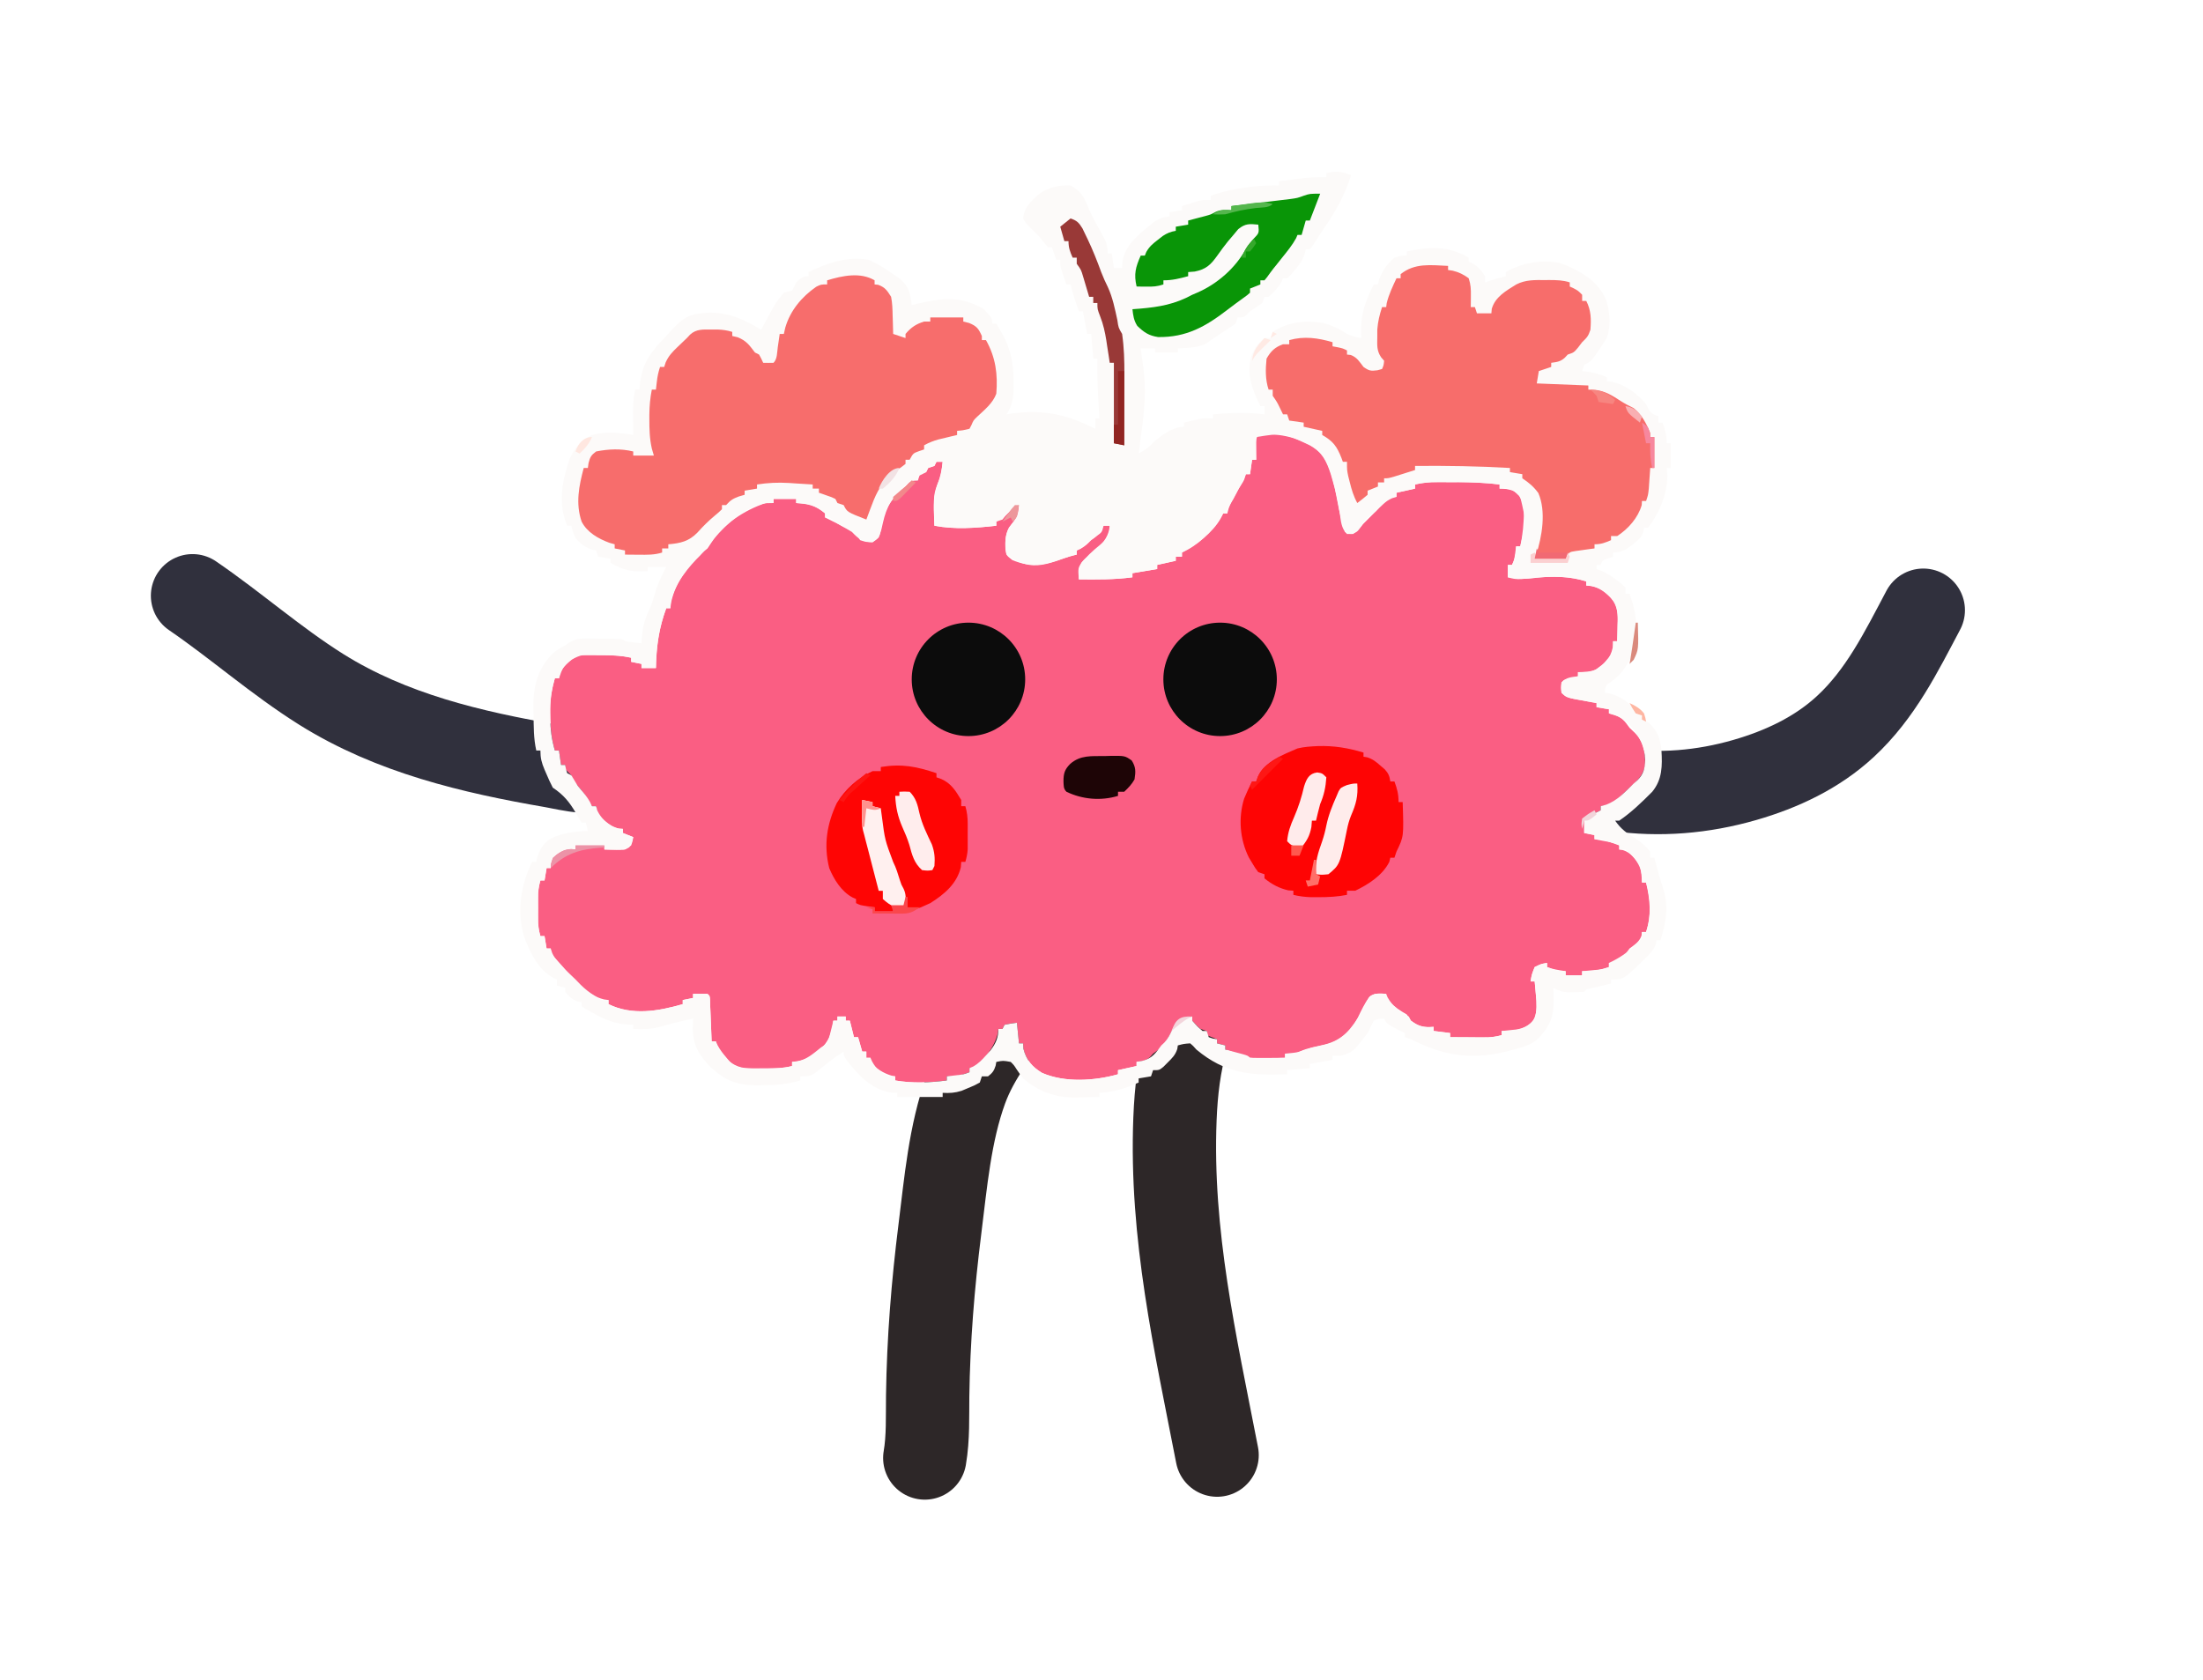
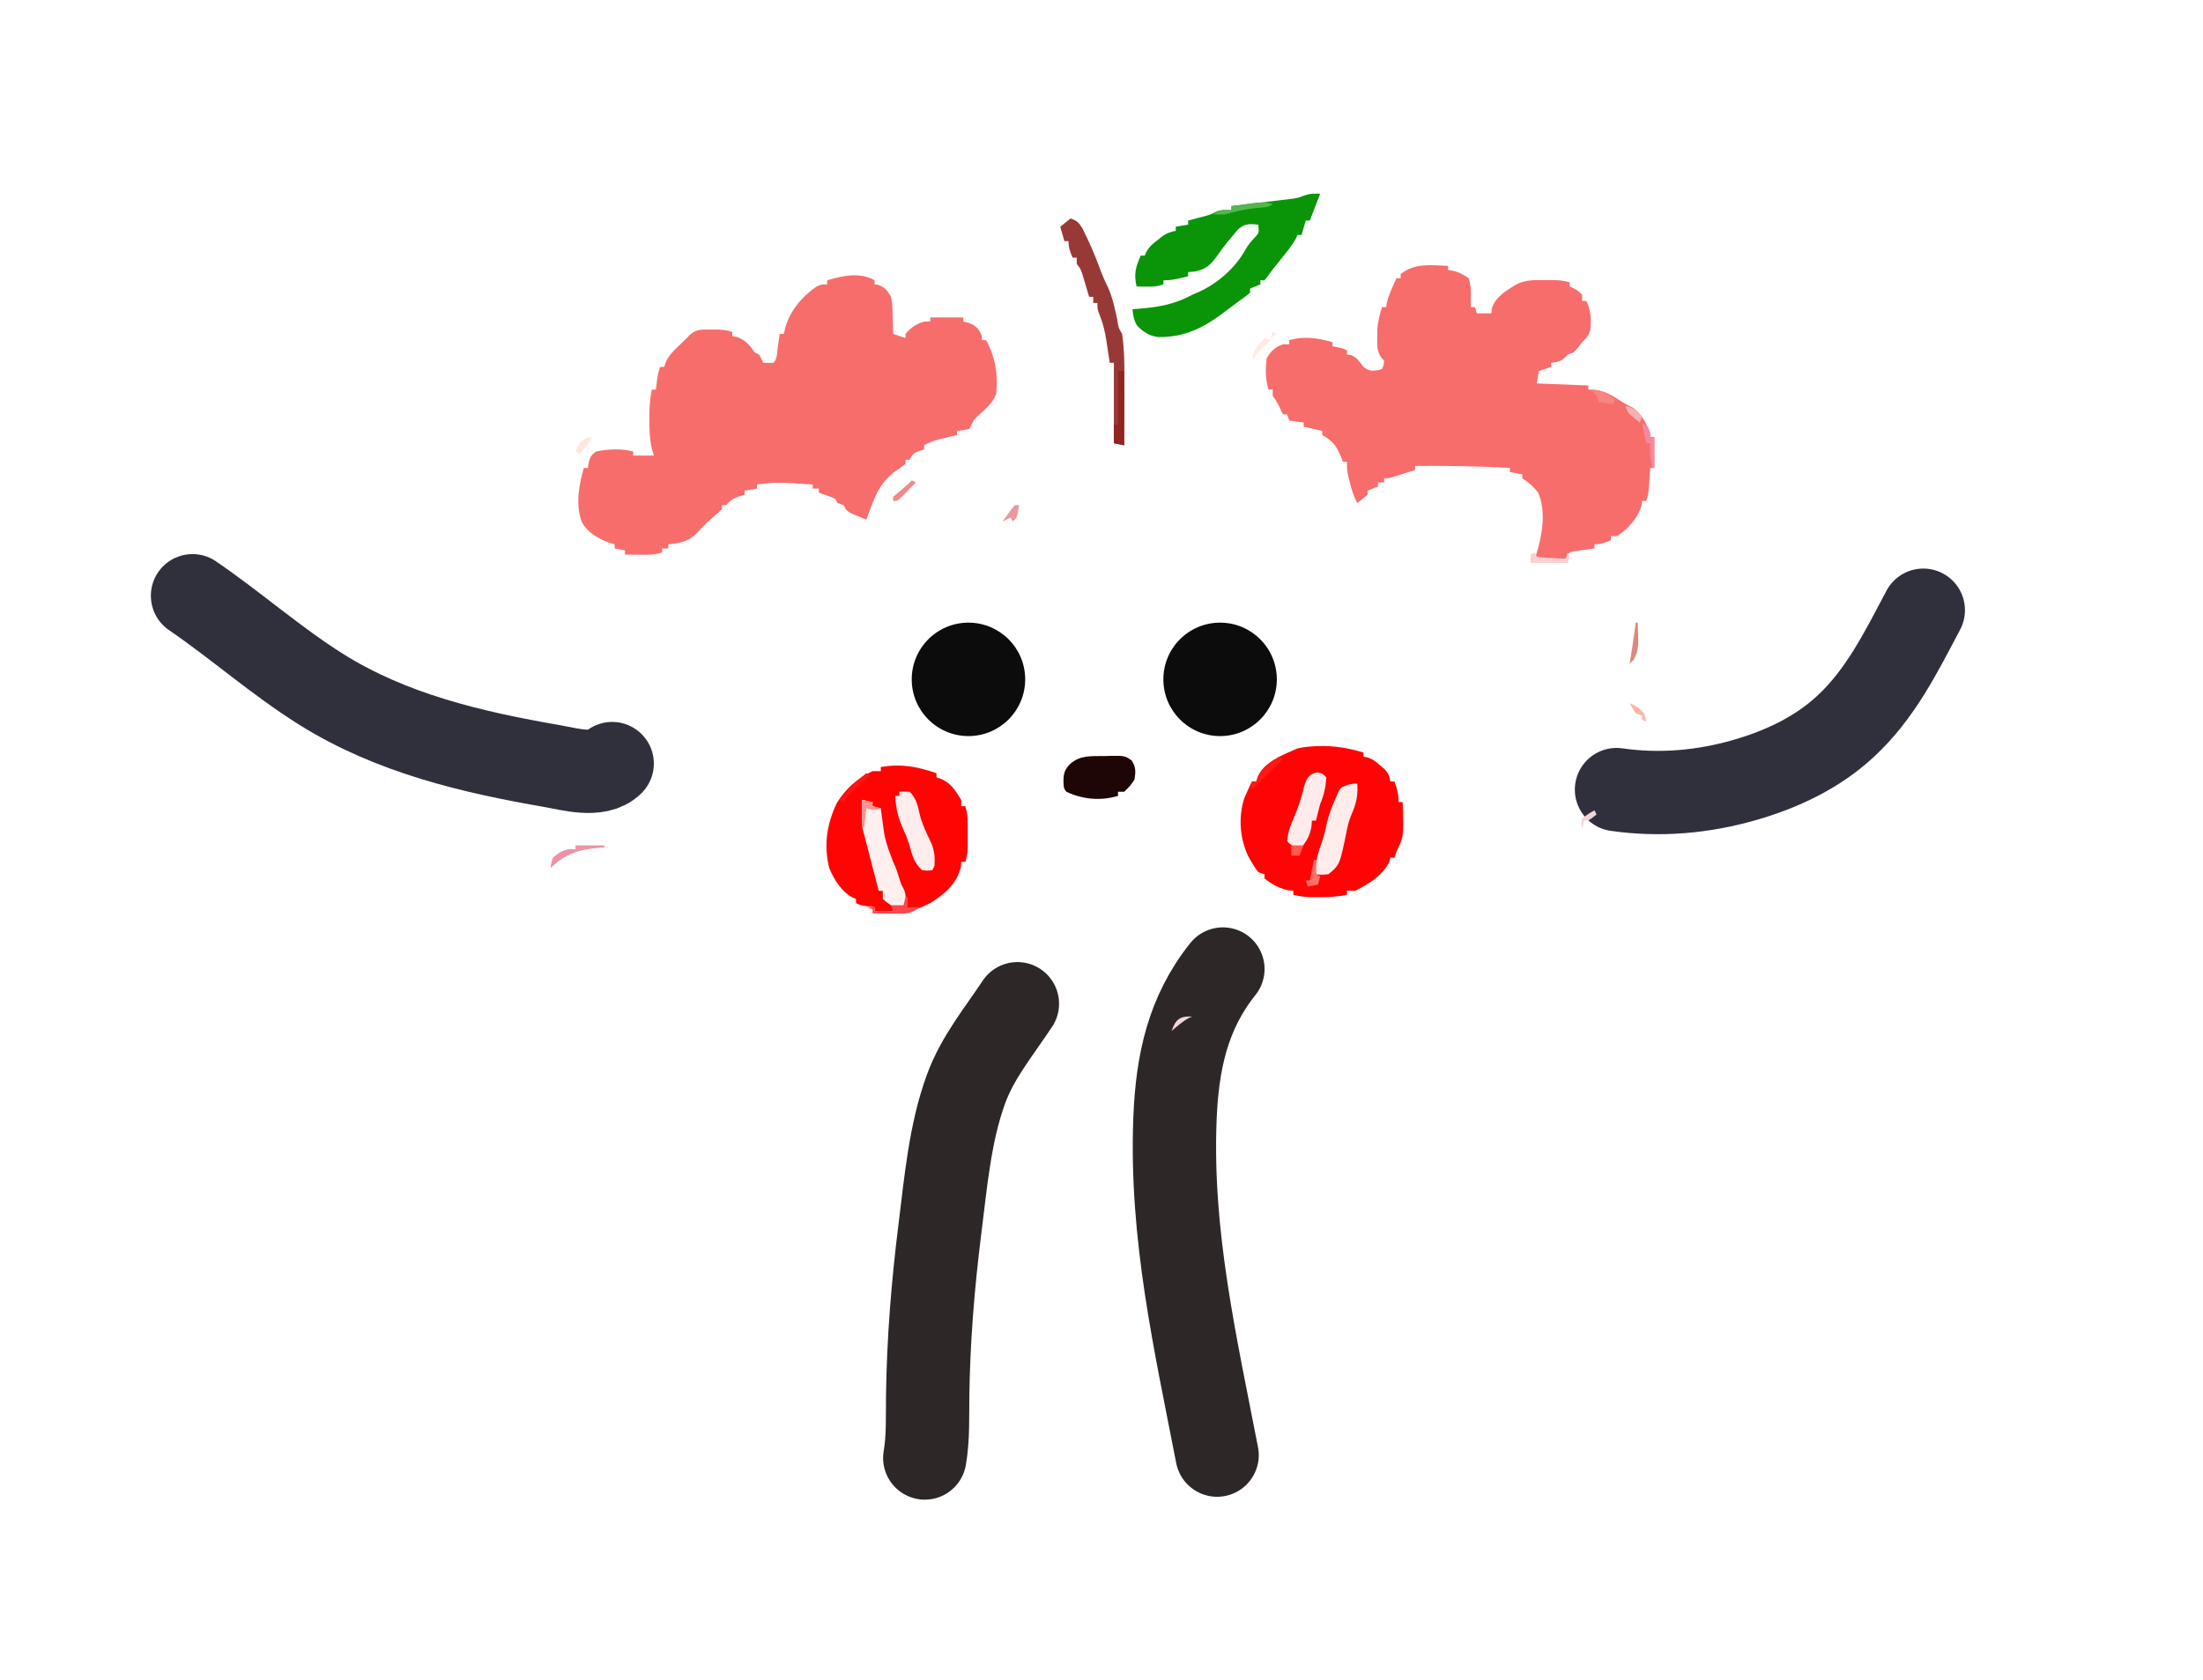
<svg xmlns="http://www.w3.org/2000/svg" width="97" height="74" viewBox="0 0 97 74" fill="none">
  <path d="M53.59 64.087C52.626 59.118 51.534 54.375 51.735 49.276C51.833 46.798 52.294 44.616 53.845 42.678" stroke="#2D2728" stroke-width="3.669" stroke-linecap="round" />
  <path d="M40.719 64.214C40.873 63.31 40.834 62.396 40.846 61.482C40.88 59.017 41.077 56.579 41.384 54.133C41.64 52.098 41.823 49.918 42.531 47.974C43.048 46.555 43.978 45.448 44.797 44.207" stroke="#2D2728" stroke-width="3.669" stroke-linecap="round" />
  <path d="M84.684 26.875C83.707 28.718 82.807 30.562 81.25 32.001C80 33.157 78.448 33.884 76.825 34.352C74.973 34.886 73.071 35.047 71.176 34.776" stroke="#30303D" stroke-width="3.669" stroke-linecap="round" />
  <path d="M8.477 26.238C10.404 27.557 12.157 29.114 14.14 30.359C17.232 32.298 20.769 33.128 24.328 33.743C25.03 33.864 26.338 34.246 26.955 33.63" stroke="#30303D" stroke-width="3.669" stroke-linecap="round" />
-   <path d="M55.828 19.124C56.643 19.133 57.598 19.402 58.189 19.992C58.68 20.67 58.783 21.602 58.951 22.407C59.024 22.752 59.116 23.088 59.217 23.427C59.374 23.514 59.374 23.514 59.581 23.518C59.813 23.323 59.813 23.323 60.035 23.064C60.186 22.912 60.337 22.761 60.489 22.61C60.566 22.531 60.642 22.452 60.721 22.371C61.223 21.883 61.223 21.883 61.488 21.883C61.488 21.823 61.488 21.763 61.488 21.701C61.758 21.641 62.027 21.581 62.305 21.52C62.305 21.46 62.305 21.4 62.305 21.338C62.639 21.261 62.947 21.235 63.288 21.235C63.389 21.235 63.49 21.235 63.594 21.235C63.699 21.235 63.804 21.235 63.912 21.236C64.015 21.235 64.118 21.235 64.224 21.235C64.831 21.235 65.426 21.263 66.029 21.338C66.029 21.398 66.029 21.458 66.029 21.52C66.127 21.525 66.224 21.531 66.324 21.537C66.665 21.61 66.665 21.61 66.881 21.826C67.13 22.229 67.121 22.497 67.085 22.962C67.077 23.072 67.069 23.182 67.06 23.296C67.034 23.557 66.995 23.806 66.938 24.063C66.877 24.063 66.818 24.063 66.756 24.063C66.743 24.164 66.73 24.265 66.716 24.369C66.665 24.698 66.665 24.698 66.574 24.88C66.514 24.88 66.454 24.88 66.392 24.88C66.392 25.06 66.392 25.24 66.392 25.425C66.832 25.496 67.185 25.516 67.628 25.449C68.38 25.366 69.121 25.376 69.844 25.607C69.844 25.667 69.844 25.727 69.844 25.788C69.923 25.794 70.001 25.8 70.082 25.805C70.536 25.915 70.803 26.164 71.085 26.529C71.245 26.869 71.236 27.176 71.223 27.543C71.222 27.61 71.221 27.677 71.22 27.746C71.216 27.911 71.212 28.076 71.206 28.241C71.146 28.241 71.087 28.241 71.025 28.241C71.016 28.384 71.016 28.384 71.008 28.53C70.902 29.024 70.651 29.203 70.258 29.495C69.983 29.623 69.781 29.624 69.481 29.603C69.481 29.663 69.481 29.723 69.481 29.785C69.378 29.813 69.275 29.841 69.168 29.87C68.864 29.933 68.864 29.933 68.754 30.057C68.731 30.281 68.731 30.281 68.754 30.512C69.007 30.764 69.289 30.779 69.628 30.841C69.725 30.859 69.725 30.859 69.823 30.878C69.981 30.908 70.139 30.937 70.298 30.966C70.298 31.026 70.298 31.085 70.298 31.147C70.478 31.177 70.658 31.207 70.843 31.238C70.843 31.298 70.843 31.358 70.843 31.42C70.925 31.44 71.008 31.461 71.093 31.482C71.438 31.622 71.536 31.757 71.751 32.056C71.83 32.13 71.909 32.205 71.99 32.283C72.389 32.703 72.445 33.147 72.433 33.711C72.352 34.159 72.08 34.394 71.751 34.69C71.683 34.757 71.614 34.823 71.543 34.892C70.955 35.448 70.955 35.448 70.48 35.507C70.48 35.567 70.48 35.627 70.48 35.689C70.12 35.868 70.12 35.868 69.753 36.052C69.753 36.262 69.753 36.471 69.753 36.688C69.903 36.718 70.053 36.748 70.207 36.779C70.207 36.839 70.207 36.898 70.207 36.96C70.302 36.978 70.302 36.978 70.4 36.997C70.482 37.013 70.565 37.029 70.65 37.045C70.732 37.061 70.814 37.077 70.899 37.093C71.115 37.142 71.115 37.142 71.297 37.233C71.297 37.293 71.297 37.353 71.297 37.414C71.351 37.424 71.405 37.433 71.461 37.442C71.816 37.554 72.015 37.831 72.206 38.141C72.273 38.393 72.287 38.604 72.296 38.867C72.356 38.867 72.416 38.867 72.478 38.867C72.651 39.619 72.725 40.305 72.478 41.047C72.418 41.047 72.358 41.047 72.296 41.047C72.288 41.126 72.288 41.126 72.279 41.206C72.176 41.492 71.99 41.592 71.751 41.774C71.706 41.836 71.661 41.898 71.615 41.961C71.446 42.18 71.269 42.285 71.025 42.41C70.965 42.41 70.905 42.41 70.843 42.41C70.843 42.47 70.843 42.53 70.843 42.592C70.431 42.723 70.1 42.794 69.662 42.773C69.662 42.833 69.662 42.893 69.662 42.955C69.422 42.955 69.183 42.955 68.936 42.955C68.936 42.895 68.936 42.835 68.936 42.773C68.851 42.76 68.767 42.747 68.68 42.733C68.391 42.682 68.391 42.682 68.118 42.592C68.118 42.532 68.118 42.472 68.118 42.41C67.846 42.452 67.846 42.452 67.573 42.592C67.441 42.912 67.441 42.912 67.392 43.227C67.452 43.227 67.511 43.227 67.573 43.227C67.591 43.414 67.608 43.602 67.624 43.789C67.634 43.894 67.643 43.998 67.653 44.105C67.667 44.486 67.655 44.752 67.426 45.061C67.035 45.359 66.604 45.436 66.12 45.407C66.12 45.467 66.12 45.527 66.12 45.589C65.841 45.67 65.594 45.69 65.304 45.688C65.219 45.688 65.134 45.688 65.047 45.688C64.959 45.687 64.871 45.686 64.78 45.685C64.691 45.685 64.602 45.684 64.51 45.684C64.29 45.683 64.07 45.681 63.849 45.68C63.849 45.62 63.849 45.56 63.849 45.498C63.61 45.468 63.37 45.438 63.123 45.407C63.123 45.347 63.123 45.287 63.123 45.225C63.002 45.234 63.002 45.234 62.879 45.242C62.541 45.223 62.392 45.154 62.124 44.953C62.064 44.863 62.004 44.773 61.942 44.681C61.838 44.619 61.838 44.619 61.732 44.556C61.453 44.387 61.251 44.196 61.034 43.954C61.034 43.894 61.034 43.834 61.034 43.772C60.738 43.745 60.553 43.729 60.301 43.897C60.087 44.188 59.944 44.495 59.787 44.82C59.514 45.348 59.145 45.732 58.581 45.952C58.28 46.031 57.978 46.099 57.672 46.16C57.431 46.217 57.255 46.294 57.037 46.406C56.788 46.417 56.788 46.417 56.583 46.406C56.583 46.466 56.583 46.526 56.583 46.588C54.97 46.638 54.97 46.638 54.222 46.315C54.132 46.285 54.042 46.255 53.949 46.224C53.949 46.165 53.949 46.105 53.949 46.043C53.829 46.013 53.709 45.983 53.586 45.952C53.586 45.892 53.586 45.832 53.586 45.77C53.436 45.711 53.286 45.651 53.132 45.589C53.132 45.529 53.132 45.469 53.132 45.407C53.042 45.377 52.952 45.347 52.859 45.316C52.661 45.14 52.661 45.14 52.496 44.953C52.496 44.893 52.496 44.833 52.496 44.771C52.227 44.798 52.088 44.817 51.86 44.953C51.7 45.196 51.577 45.446 51.449 45.707C51.268 46.038 51.075 46.189 50.77 46.406C50.7 46.485 50.7 46.485 50.628 46.565C50.448 46.722 50.276 46.738 50.044 46.77C50.044 46.829 50.044 46.889 50.044 46.951C49.774 47.011 49.504 47.071 49.226 47.133C49.226 47.193 49.226 47.253 49.226 47.315C48.19 47.606 46.888 47.691 45.885 47.254C45.441 46.987 45.187 46.687 45.059 46.185C45.056 46.108 45.052 46.031 45.048 45.952C44.988 45.952 44.928 45.952 44.867 45.952C44.837 45.652 44.807 45.353 44.776 45.044C44.506 45.075 44.506 45.075 44.231 45.135C44.201 45.195 44.171 45.255 44.14 45.316C44.08 45.316 44.02 45.316 43.958 45.316C43.951 45.378 43.943 45.44 43.935 45.504C43.773 46.142 43.374 46.632 42.868 47.042C42.808 47.042 42.748 47.042 42.687 47.042C42.687 47.102 42.687 47.162 42.687 47.224C42.339 47.353 42.059 47.427 41.688 47.405C41.688 47.465 41.688 47.525 41.688 47.587C40.913 47.685 40.188 47.718 39.417 47.587C39.417 47.527 39.417 47.467 39.417 47.405C39.366 47.396 39.316 47.387 39.264 47.377C38.893 47.267 38.574 47.069 38.327 46.77C38.327 46.71 38.327 46.65 38.327 46.588C38.267 46.588 38.207 46.588 38.145 46.588C38.145 46.498 38.145 46.408 38.145 46.315C38.085 46.315 38.025 46.315 37.964 46.315C37.874 46.001 37.874 46.001 37.782 45.68C37.722 45.68 37.662 45.68 37.6 45.68C37.54 45.44 37.48 45.2 37.419 44.953C37.359 44.953 37.299 44.953 37.237 44.953C37.237 44.893 37.237 44.833 37.237 44.771C37.117 44.771 36.997 44.771 36.874 44.771C36.874 44.831 36.874 44.891 36.874 44.953C36.814 44.953 36.754 44.953 36.692 44.953C36.684 45.017 36.676 45.08 36.668 45.146C36.534 45.853 36.27 46.145 35.683 46.546C35.408 46.685 35.18 46.736 34.876 46.77C34.876 46.829 34.876 46.889 34.876 46.951C34.438 47.063 34.007 47.059 33.559 47.059C33.482 47.06 33.406 47.061 33.327 47.062C32.824 47.064 32.446 47.05 32.061 46.693C32.008 46.63 31.956 46.568 31.901 46.503C31.82 46.409 31.82 46.409 31.738 46.313C31.606 46.134 31.606 46.134 31.515 45.861C31.455 45.861 31.395 45.861 31.333 45.861C31.331 45.801 31.329 45.741 31.326 45.679C31.316 45.409 31.305 45.138 31.294 44.868C31.29 44.773 31.286 44.679 31.283 44.581C31.279 44.492 31.275 44.402 31.271 44.309C31.268 44.226 31.265 44.142 31.261 44.057C31.263 43.865 31.263 43.865 31.152 43.772C30.94 43.769 30.728 43.768 30.516 43.772C30.516 43.832 30.516 43.892 30.516 43.954C30.366 43.984 30.216 44.014 30.062 44.045C30.062 44.105 30.062 44.165 30.062 44.226C28.98 44.538 27.835 44.736 26.792 44.226C26.792 44.166 26.792 44.106 26.792 44.045C26.726 44.035 26.66 44.026 26.593 44.017C25.829 43.828 25.269 43.181 24.794 42.592C24.645 42.423 24.495 42.255 24.346 42.087C24.249 41.956 24.249 41.956 24.249 41.774C24.189 41.774 24.129 41.774 24.067 41.774C24.037 41.594 24.007 41.414 23.976 41.229C23.916 41.229 23.856 41.229 23.795 41.229C23.72 40.968 23.692 40.736 23.692 40.465C23.692 40.391 23.692 40.315 23.691 40.238C23.692 40.16 23.692 40.083 23.692 40.003C23.692 39.925 23.692 39.848 23.691 39.768C23.692 39.693 23.692 39.618 23.692 39.54C23.692 39.472 23.692 39.404 23.692 39.334C23.704 39.138 23.741 38.965 23.795 38.777C23.855 38.777 23.915 38.777 23.976 38.777C24.006 38.597 24.036 38.417 24.067 38.232C24.127 38.232 24.187 38.232 24.249 38.232C24.253 38.164 24.256 38.097 24.26 38.027C24.374 37.669 24.558 37.584 24.885 37.414C25.146 37.392 25.146 37.392 25.339 37.414C25.339 37.354 25.339 37.294 25.339 37.233C25.758 37.233 26.178 37.233 26.61 37.233C26.61 37.293 26.61 37.353 26.61 37.414C26.756 37.419 26.902 37.423 27.047 37.426C27.128 37.428 27.21 37.43 27.293 37.432C27.542 37.431 27.542 37.431 27.791 37.233C27.857 37.046 27.857 37.046 27.882 36.869C27.732 36.809 27.582 36.749 27.428 36.688C27.428 36.628 27.428 36.568 27.428 36.506C27.366 36.502 27.304 36.499 27.24 36.495C26.866 36.383 26.594 36.164 26.338 35.87C26.274 35.67 26.274 35.67 26.247 35.507C26.187 35.507 26.127 35.507 26.065 35.507C25.961 35.361 25.961 35.361 25.85 35.166C25.676 34.874 25.493 34.654 25.248 34.417C25.218 34.327 25.188 34.237 25.157 34.145C25.11 34.098 25.063 34.051 25.015 34.003C24.972 33.959 24.929 33.916 24.885 33.872C24.885 33.812 24.885 33.752 24.885 33.69C24.825 33.69 24.765 33.69 24.703 33.69C24.673 33.481 24.643 33.271 24.612 33.055C24.552 33.055 24.492 33.055 24.43 33.055C24.267 32.504 24.229 31.985 24.226 31.414C24.225 31.311 24.225 31.311 24.224 31.206C24.226 30.735 24.301 30.328 24.43 29.876C24.49 29.876 24.55 29.876 24.612 29.876C24.62 29.8 24.62 29.8 24.629 29.722C24.767 29.329 25.092 29.102 25.43 28.877C25.628 28.855 25.628 28.855 25.857 28.856C25.941 28.856 26.024 28.856 26.109 28.856C26.196 28.857 26.283 28.858 26.372 28.86C26.458 28.86 26.544 28.86 26.632 28.86C27.033 28.862 27.399 28.88 27.791 28.967C27.791 29.027 27.791 29.087 27.791 29.149C27.941 29.179 28.091 29.209 28.245 29.24C28.245 29.3 28.245 29.36 28.245 29.422C28.455 29.422 28.665 29.422 28.881 29.422C28.884 29.285 28.884 29.285 28.888 29.145C28.92 28.301 29.041 27.586 29.335 26.788C29.395 26.788 29.455 26.788 29.517 26.788C29.527 26.708 29.537 26.628 29.547 26.546C29.735 25.609 30.416 24.734 31.152 24.154C31.208 24.069 31.264 23.985 31.322 23.898C31.891 23.045 32.738 22.5 33.695 22.155C33.815 22.155 33.935 22.155 34.058 22.155C34.058 22.095 34.058 22.035 34.058 21.974C34.388 21.974 34.718 21.974 35.057 21.974C35.057 22.034 35.057 22.094 35.057 22.155C35.166 22.163 35.275 22.17 35.386 22.178C35.789 22.227 36.017 22.352 36.329 22.61C36.329 22.669 36.329 22.729 36.329 22.791C36.377 22.816 36.426 22.84 36.476 22.865C36.548 22.901 36.619 22.936 36.692 22.973C36.78 23.016 36.868 23.059 36.959 23.103C37.65 23.456 37.65 23.456 37.873 23.79C38.138 23.874 38.138 23.874 38.418 23.881C38.767 23.649 38.785 23.421 38.872 23.035C39.042 22.29 39.267 21.907 39.871 21.429C39.922 21.374 39.972 21.32 40.024 21.264C40.144 21.156 40.144 21.156 40.416 21.156C40.446 21.066 40.476 20.976 40.507 20.884C40.597 20.854 40.687 20.824 40.779 20.793C40.809 20.733 40.839 20.673 40.87 20.611C40.96 20.581 41.05 20.551 41.143 20.52C41.173 20.46 41.203 20.401 41.233 20.339C41.323 20.339 41.413 20.339 41.506 20.339C41.468 20.7 41.409 21.001 41.273 21.338C41.064 21.922 41.121 22.544 41.143 23.154C42.045 23.325 42.959 23.256 43.867 23.154C43.867 23.095 43.867 23.035 43.867 22.973C43.935 22.933 44.002 22.894 44.072 22.854C44.346 22.685 44.488 22.497 44.685 22.246C44.745 22.246 44.805 22.246 44.867 22.246C44.84 22.607 44.773 22.811 44.543 23.081C44.271 23.437 44.251 23.762 44.271 24.202C44.307 24.456 44.307 24.456 44.571 24.665C45.379 25.006 45.987 24.898 46.798 24.605C47.002 24.533 47.199 24.474 47.41 24.426C47.41 24.366 47.41 24.306 47.41 24.244C47.464 24.22 47.518 24.196 47.574 24.171C47.775 24.061 47.888 23.954 48.045 23.79C48.124 23.73 48.203 23.67 48.284 23.609C48.521 23.441 48.521 23.441 48.59 23.154C48.68 23.154 48.77 23.154 48.863 23.154C48.824 23.592 48.62 23.853 48.318 24.154C48.19 24.26 48.061 24.366 47.932 24.471C47.676 24.689 47.6 24.759 47.501 25.09C47.501 25.171 47.501 25.251 47.501 25.334C47.501 25.394 47.501 25.454 47.501 25.516C48.293 25.525 49.075 25.531 49.862 25.425C49.862 25.365 49.862 25.305 49.862 25.244C50.401 25.154 50.401 25.154 50.952 25.062C50.952 25.002 50.952 24.942 50.952 24.88C51.222 24.82 51.491 24.76 51.769 24.698C51.769 24.639 51.769 24.579 51.769 24.517C51.859 24.517 51.949 24.517 52.042 24.517C52.042 24.457 52.042 24.397 52.042 24.335C52.143 24.275 52.244 24.215 52.348 24.154C52.944 23.798 53.585 23.261 53.858 22.61C53.918 22.61 53.978 22.61 54.04 22.61C54.059 22.538 54.078 22.467 54.097 22.394C54.239 22.018 54.432 21.702 54.645 21.362C54.778 21.153 54.778 21.153 54.858 20.884C54.917 20.884 54.977 20.884 55.039 20.884C55.069 20.674 55.099 20.464 55.13 20.248C55.19 20.248 55.25 20.248 55.312 20.248C55.311 20.177 55.309 20.106 55.308 20.033C55.307 19.895 55.307 19.895 55.306 19.754C55.305 19.663 55.304 19.571 55.303 19.476C55.318 19.09 55.48 19.137 55.828 19.124Z" fill="#FA5E83" />
-   <path d="M59.49 7.714C59.235 8.527 58.842 9.27 58.356 9.968C58.159 10.251 57.976 10.543 57.791 10.834C57.752 10.883 57.714 10.933 57.673 10.984C57.614 10.984 57.554 10.984 57.492 10.984C57.481 11.037 57.471 11.09 57.46 11.145C57.397 11.359 57.317 11.492 57.185 11.671C57.128 11.749 57.128 11.749 57.07 11.83C56.946 11.984 56.823 12.124 56.674 12.255C56.614 12.255 56.554 12.255 56.493 12.255C56.472 12.306 56.452 12.357 56.43 12.409C56.277 12.679 56.087 12.866 55.857 13.073C55.797 13.073 55.737 13.073 55.675 13.073C55.645 13.163 55.615 13.253 55.584 13.345C55.405 13.47 55.223 13.591 55.039 13.709C54.989 13.761 54.938 13.813 54.886 13.867C54.767 13.981 54.767 13.981 54.495 13.981C54.465 14.071 54.435 14.161 54.404 14.254C54.227 14.381 54.044 14.501 53.859 14.617C53.767 14.679 53.675 14.74 53.581 14.804C53.449 14.891 53.449 14.891 53.314 14.98C53.215 15.056 53.215 15.056 53.115 15.133C52.715 15.32 52.297 15.321 51.861 15.343C51.861 15.403 51.861 15.463 51.861 15.525C51.531 15.525 51.201 15.525 50.861 15.525C50.861 15.465 50.861 15.405 50.861 15.343C50.652 15.343 50.442 15.343 50.226 15.343C50.239 15.437 50.252 15.53 50.265 15.626C50.282 15.753 50.3 15.88 50.316 16.008C50.33 16.099 50.33 16.099 50.343 16.192C50.465 17.125 50.397 18.019 50.271 18.948C50.258 19.048 50.245 19.147 50.232 19.25C50.2 19.492 50.168 19.734 50.135 19.976C50.393 19.828 50.585 19.708 50.788 19.487C51.127 19.171 51.65 18.795 52.133 18.795C52.133 18.735 52.133 18.675 52.133 18.613C52.988 18.405 52.988 18.405 53.405 18.431C53.405 18.372 53.405 18.312 53.405 18.25C54.175 18.177 54.906 18.148 55.675 18.25C55.675 18.13 55.675 18.01 55.675 17.887C55.615 17.887 55.555 17.887 55.494 17.887C55.143 17.157 54.872 16.512 55.089 15.704C55.218 15.365 55.391 15.112 55.675 14.889C55.765 14.889 55.855 14.889 55.948 14.889C55.978 14.799 56.008 14.709 56.039 14.617C56.693 14.184 57.464 14.097 58.224 14.219C58.627 14.311 58.951 14.477 59.299 14.697C59.513 14.811 59.705 14.852 59.944 14.889C59.94 14.821 59.936 14.753 59.931 14.683C59.902 13.84 60.116 13.267 60.489 12.528C60.549 12.528 60.609 12.528 60.671 12.528C60.699 12.413 60.699 12.413 60.727 12.295C60.883 11.908 61.078 11.618 61.397 11.347C61.704 11.262 61.704 11.262 61.942 11.256C61.942 11.196 61.942 11.136 61.942 11.075C62.973 10.86 63.739 10.814 64.667 11.347C64.667 11.407 64.667 11.467 64.667 11.529C64.746 11.56 64.746 11.56 64.826 11.591C65.087 11.743 65.225 11.917 65.394 12.165C65.394 12.254 65.394 12.344 65.394 12.437C65.476 12.409 65.559 12.381 65.644 12.352C65.863 12.28 66.078 12.216 66.302 12.165C66.302 12.104 66.302 12.045 66.302 11.983C67.017 11.576 67.806 11.435 68.622 11.566C68.831 11.628 69.014 11.704 69.209 11.801C69.285 11.839 69.362 11.877 69.441 11.915C70.035 12.239 70.475 12.615 70.735 13.252C70.891 13.788 70.934 14.36 70.747 14.889C70.094 15.9 70.094 15.9 69.754 16.07C69.724 16.16 69.694 16.25 69.663 16.343C69.806 16.359 69.806 16.359 69.952 16.377C70.249 16.425 70.481 16.491 70.753 16.615C70.753 16.675 70.753 16.735 70.753 16.797C70.828 16.802 70.902 16.808 70.98 16.814C71.591 16.956 72.069 17.326 72.478 17.796C72.51 17.861 72.542 17.927 72.575 17.994C72.685 18.207 72.805 18.254 73.023 18.341C73.023 18.431 73.023 18.52 73.023 18.613C73.083 18.613 73.143 18.613 73.205 18.613C73.324 18.942 73.386 19.167 73.386 19.521C73.447 19.521 73.506 19.521 73.568 19.521C73.568 19.881 73.568 20.241 73.568 20.611C73.508 20.611 73.448 20.611 73.386 20.611C73.401 20.774 73.401 20.774 73.415 20.941C73.416 21.758 73.058 22.601 72.569 23.245C72.509 23.245 72.449 23.245 72.387 23.245C72.374 23.326 72.374 23.326 72.361 23.409C72.283 23.65 72.19 23.733 71.996 23.892C71.942 23.938 71.888 23.983 71.832 24.029C71.554 24.231 71.373 24.335 71.025 24.335C71.025 24.395 71.025 24.455 71.025 24.517C70.952 24.543 70.879 24.569 70.804 24.596C70.559 24.674 70.559 24.674 70.48 24.88C70.42 24.88 70.36 24.88 70.298 24.88C70.298 24.94 70.298 25 70.298 25.062C70.364 25.085 70.43 25.109 70.498 25.133C70.762 25.248 70.962 25.381 71.19 25.556C71.261 25.61 71.333 25.664 71.407 25.72C71.461 25.773 71.515 25.825 71.57 25.879C71.57 25.969 71.57 26.059 71.57 26.152C71.63 26.152 71.69 26.152 71.752 26.152C72.077 27.044 72.172 27.968 71.843 28.877C71.565 29.458 71.3 29.817 70.753 30.148C70.666 30.341 70.666 30.341 70.662 30.512C70.728 30.521 70.795 30.531 70.863 30.542C71.521 30.7 71.985 31.175 72.387 31.692C72.449 31.733 72.511 31.775 72.575 31.817C72.978 32.156 73.109 32.546 73.156 33.054C73.193 33.732 73.197 34.324 72.749 34.872C72.296 35.327 71.83 35.78 71.297 36.143C71.238 36.143 71.178 36.143 71.116 36.143C71.373 36.518 71.644 36.71 72.027 36.937C72.277 37.096 72.469 37.279 72.66 37.505C72.66 37.595 72.66 37.685 72.66 37.778C72.72 37.778 72.78 37.778 72.842 37.778C72.859 37.843 72.877 37.909 72.895 37.977C72.995 38.349 73.094 38.718 73.216 39.083C73.493 39.913 73.363 40.592 73.114 41.411C73.054 41.411 72.994 41.411 72.932 41.411C72.927 41.46 72.922 41.51 72.916 41.561C72.81 41.865 72.602 42.054 72.376 42.274C72.331 42.318 72.286 42.362 72.24 42.408C71.482 43.136 71.482 43.136 70.934 43.136C70.934 43.196 70.934 43.256 70.934 43.318C70.857 43.337 70.779 43.355 70.699 43.374C70.599 43.399 70.498 43.423 70.395 43.449C70.245 43.485 70.245 43.485 70.092 43.522C69.854 43.566 69.854 43.566 69.754 43.681C69.593 43.693 69.432 43.697 69.271 43.699C69.183 43.7 69.096 43.701 69.005 43.702C68.753 43.681 68.606 43.629 68.391 43.5C68.395 43.584 68.4 43.669 68.404 43.756C68.43 44.637 68.368 45.015 67.79 45.681C67.469 45.998 67.141 46.1 66.711 46.208C66.644 46.226 66.578 46.245 66.509 46.264C65.018 46.667 63.759 46.559 62.38 45.892C62.126 45.765 62.126 45.765 61.852 45.68C61.852 45.62 61.852 45.56 61.852 45.498C61.776 45.462 61.776 45.462 61.698 45.424C61.06 45.097 61.06 45.097 60.943 44.862C60.724 44.865 60.724 44.865 60.489 44.953C60.395 45.133 60.305 45.315 60.217 45.498C59.572 46.339 59.572 46.339 59.036 46.497C58.916 46.497 58.796 46.497 58.673 46.497C58.673 46.557 58.673 46.617 58.673 46.679C58.343 46.739 58.013 46.799 57.673 46.86C57.673 46.92 57.673 46.98 57.673 47.042C57.344 47.072 57.014 47.102 56.674 47.133C56.674 47.193 56.674 47.253 56.674 47.315C55.074 47.373 53.953 47.289 52.678 46.225C52.63 46.172 52.581 46.119 52.532 46.064C52.49 46.027 52.448 45.99 52.406 45.952C52.12 45.973 52.12 45.973 51.861 46.043C51.853 46.095 51.845 46.147 51.837 46.2C51.75 46.466 51.615 46.597 51.418 46.792C51.323 46.889 51.323 46.889 51.225 46.987C51.043 47.133 51.043 47.133 50.771 47.133C50.741 47.223 50.711 47.313 50.68 47.405C50.5 47.435 50.32 47.465 50.135 47.496C50.135 47.556 50.135 47.616 50.135 47.678C49.552 47.939 49.048 48.091 48.409 48.132C48.409 48.192 48.409 48.252 48.409 48.314C48.139 48.321 47.868 48.326 47.597 48.331C47.484 48.334 47.484 48.334 47.369 48.338C46.48 48.348 45.727 48.077 45.048 47.496C44.95 47.367 44.855 47.234 44.765 47.099C44.646 46.912 44.646 46.912 44.504 46.77C44.163 46.709 44.163 46.709 43.868 46.77C43.858 46.824 43.849 46.878 43.839 46.934C43.767 47.163 43.694 47.26 43.504 47.405C43.414 47.405 43.325 47.405 43.232 47.405C43.202 47.495 43.172 47.585 43.141 47.678C42.913 47.804 42.913 47.804 42.625 47.922C42.531 47.962 42.437 48.001 42.34 48.042C42.045 48.134 41.813 48.149 41.506 48.132C41.506 48.192 41.506 48.252 41.506 48.314C40.847 48.314 40.187 48.314 39.508 48.314C39.508 48.254 39.508 48.194 39.508 48.132C39.422 48.128 39.336 48.124 39.247 48.121C38.374 47.987 37.816 47.377 37.293 46.714C37.147 46.497 37.147 46.497 37.147 46.315C36.855 46.503 36.59 46.689 36.323 46.911C35.728 47.405 35.728 47.405 35.239 47.405C35.239 47.465 35.239 47.525 35.239 47.587C34.669 47.754 34.152 47.799 33.559 47.797C33.437 47.799 33.437 47.799 33.312 47.801C32.483 47.802 31.921 47.59 31.311 47.02C30.789 46.496 30.5 46.02 30.499 45.277C30.503 45.138 30.509 45 30.516 44.862C29.75 45.031 29.75 45.031 28.995 45.242C28.619 45.337 28.268 45.332 27.882 45.316C27.882 45.256 27.882 45.196 27.882 45.135C27.827 45.133 27.772 45.132 27.715 45.131C27.075 45.094 26.618 44.907 26.066 44.59C25.972 44.539 25.878 44.489 25.782 44.436C25.726 44.397 25.669 44.358 25.611 44.317C25.611 44.257 25.611 44.197 25.611 44.136C25.559 44.128 25.507 44.121 25.453 44.113C25.189 44.025 25.063 43.892 24.885 43.681C24.885 43.621 24.885 43.562 24.885 43.5C24.765 43.47 24.645 43.44 24.522 43.409C24.522 43.319 24.522 43.229 24.522 43.136C24.441 43.101 24.441 43.101 24.36 43.065C23.673 42.689 23.332 41.931 23.068 41.229C22.756 40.135 22.929 38.959 23.432 37.959C23.492 37.959 23.552 37.959 23.613 37.959C23.625 37.886 23.625 37.886 23.636 37.812C23.753 37.443 23.908 37.156 24.238 36.939C24.772 36.676 25.295 36.619 25.884 36.597C25.839 36.417 25.839 36.417 25.793 36.234C25.733 36.234 25.673 36.234 25.611 36.234C25.491 36.051 25.491 36.051 25.356 35.808C25.074 35.321 24.812 35.004 24.34 34.69C24.233 34.482 24.139 34.281 24.05 34.065C24.013 33.98 24.013 33.98 23.975 33.893C23.847 33.588 23.795 33.392 23.795 33.055C23.735 33.055 23.675 33.055 23.613 33.055C23.492 32.52 23.499 31.994 23.494 31.448C23.49 31.294 23.49 31.294 23.486 31.136C23.479 30.227 23.664 29.497 24.294 28.822C24.476 28.653 24.664 28.536 24.885 28.422C24.954 28.376 25.023 28.329 25.095 28.281C25.369 28.134 25.529 28.117 25.837 28.12C25.93 28.121 26.022 28.121 26.117 28.122C26.212 28.123 26.308 28.125 26.406 28.127C26.503 28.128 26.6 28.128 26.7 28.129C27.414 28.136 27.414 28.136 27.519 28.241C27.641 28.262 27.765 28.278 27.888 28.292C28.006 28.305 28.124 28.318 28.245 28.332C28.249 28.248 28.249 28.248 28.253 28.162C28.287 27.654 28.382 27.269 28.605 26.814C28.705 26.594 28.771 26.378 28.836 26.146C28.956 25.723 29.127 25.358 29.335 24.971C29.066 24.971 28.796 24.971 28.518 24.971C28.518 25.031 28.518 25.091 28.518 25.153C27.86 25.201 27.453 25.127 26.883 24.789C26.883 24.73 26.883 24.669 26.883 24.608C26.703 24.578 26.523 24.548 26.338 24.517C26.308 24.427 26.278 24.337 26.247 24.244C26.197 24.233 26.146 24.222 26.094 24.21C25.779 24.125 25.554 23.938 25.339 23.7C25.214 23.399 25.214 23.399 25.157 23.154C25.097 23.154 25.038 23.154 24.976 23.154C24.558 22.181 24.746 21.203 25.074 20.23C25.296 19.735 25.571 19.392 26.066 19.158C26.664 18.993 27.279 19.05 27.882 19.158C27.881 19.052 27.88 18.946 27.879 18.836C27.878 18.696 27.877 18.555 27.877 18.415C27.876 18.345 27.875 18.275 27.874 18.203C27.873 17.843 27.884 17.512 27.973 17.16C28.033 17.16 28.093 17.16 28.155 17.16C28.164 17.055 28.173 16.95 28.183 16.842C28.306 15.934 28.702 15.45 29.335 14.798C29.405 14.722 29.474 14.645 29.545 14.565C29.959 14.118 30.262 13.842 30.88 13.799C30.954 13.791 31.029 13.783 31.105 13.774C31.99 13.721 32.775 14.061 33.514 14.526C33.547 14.461 33.582 14.396 33.617 14.33C34.153 13.327 34.153 13.327 34.513 12.891C34.633 12.859 34.754 12.828 34.876 12.8C34.94 12.681 35 12.559 35.057 12.437C35.369 12.165 35.369 12.165 35.602 12.165C35.602 12.104 35.602 12.045 35.602 11.983C36.454 11.577 37.278 11.283 38.236 11.438C38.633 11.606 38.975 11.825 39.326 12.074C39.394 12.118 39.461 12.163 39.53 12.209C39.935 12.508 40.049 12.782 40.127 13.276C40.135 13.355 40.135 13.355 40.144 13.436C40.226 13.416 40.309 13.397 40.393 13.376C41.51 13.121 42.294 13.015 43.323 13.618C43.686 14.011 43.686 14.011 43.686 14.254C43.746 14.254 43.806 14.254 43.868 14.254C43.939 14.372 44.008 14.492 44.078 14.611C44.136 14.711 44.136 14.711 44.196 14.812C44.521 15.48 44.639 16.072 44.628 16.814C44.63 16.892 44.63 16.97 44.632 17.051C44.63 17.52 44.575 17.84 44.322 18.25C44.412 18.235 44.502 18.22 44.594 18.204C45.998 18.041 46.959 18.244 48.227 18.886C48.227 18.736 48.227 18.586 48.227 18.431C48.287 18.431 48.347 18.431 48.409 18.431C48.403 18.333 48.396 18.234 48.389 18.132C48.339 17.353 48.305 16.579 48.318 15.797C48.258 15.797 48.198 15.797 48.137 15.797C48.107 15.438 48.077 15.078 48.046 14.708C47.986 14.708 47.926 14.708 47.864 14.708C47.804 14.378 47.744 14.048 47.682 13.709C47.623 13.709 47.563 13.709 47.501 13.709C47.457 13.58 47.414 13.451 47.37 13.322C47.334 13.215 47.334 13.215 47.297 13.105C47.236 12.914 47.184 12.723 47.138 12.528C47.078 12.528 47.018 12.528 46.956 12.528C46.91 12.397 46.865 12.267 46.82 12.136C46.782 12.027 46.782 12.027 46.743 11.916C46.683 11.71 46.683 11.71 46.683 11.438C46.623 11.438 46.563 11.438 46.502 11.438C46.442 11.258 46.382 11.078 46.32 10.893C46.26 10.893 46.2 10.893 46.138 10.893C46.015 10.744 45.894 10.592 45.775 10.439C45.698 10.362 45.621 10.285 45.542 10.206C45.145 9.809 45.145 9.809 45.048 9.621C45.094 9.116 45.431 8.817 45.802 8.506C46.223 8.238 46.64 8.144 47.138 8.168C47.606 8.411 47.747 8.707 47.936 9.185C48.106 9.58 48.32 9.952 48.532 10.327C48.705 10.639 48.772 10.8 48.772 11.165C48.832 11.165 48.892 11.165 48.954 11.165C48.984 11.375 49.014 11.585 49.045 11.801C49.165 11.801 49.285 11.801 49.408 11.801C49.412 11.711 49.416 11.621 49.42 11.529C49.539 10.746 50.225 10.258 50.799 9.783C51.043 9.621 51.209 9.563 51.497 9.53C51.497 9.471 51.497 9.411 51.497 9.349C51.677 9.319 51.857 9.289 52.042 9.258C52.042 9.198 52.042 9.138 52.042 9.076C52.186 9.03 52.33 8.985 52.474 8.94C52.594 8.902 52.594 8.902 52.716 8.863C52.95 8.804 52.95 8.804 53.314 8.804C53.314 8.744 53.314 8.684 53.314 8.622C53.857 8.426 54.395 8.313 54.966 8.242C55.026 8.234 55.086 8.227 55.149 8.219C55.538 8.174 55.92 8.161 56.311 8.168C56.311 8.108 56.311 8.048 56.311 7.986C56.54 7.956 56.769 7.925 56.998 7.896C57.094 7.883 57.094 7.883 57.192 7.869C57.598 7.817 57.99 7.796 58.4 7.805C58.4 7.745 58.4 7.685 58.4 7.623C58.826 7.522 59.085 7.55 59.49 7.714ZM55.312 19.249C55.305 19.417 55.304 19.586 55.306 19.754C55.307 19.892 55.307 19.892 55.309 20.033C55.31 20.104 55.311 20.175 55.312 20.248C55.252 20.248 55.192 20.248 55.13 20.248C55.1 20.458 55.07 20.668 55.039 20.884C54.98 20.884 54.92 20.884 54.858 20.884C54.804 20.994 54.804 20.994 54.748 21.106C54.7 21.203 54.652 21.3 54.602 21.4C54.555 21.496 54.508 21.592 54.459 21.691C54.313 21.974 54.313 21.974 54.158 22.225C54.025 22.415 54.025 22.415 54.04 22.61C53.98 22.61 53.92 22.61 53.859 22.61C53.814 22.681 53.769 22.752 53.722 22.825C53.312 23.472 52.741 24.023 52.042 24.335C52.042 24.395 52.042 24.455 52.042 24.517C51.952 24.517 51.862 24.517 51.77 24.517C51.77 24.577 51.77 24.637 51.77 24.699C51.5 24.759 51.23 24.819 50.952 24.88C50.952 24.94 50.952 25 50.952 25.062C50.413 25.152 50.413 25.152 49.862 25.244C49.862 25.303 49.862 25.363 49.862 25.425C49.075 25.531 48.293 25.525 47.501 25.516C47.466 25.028 47.466 25.028 47.621 24.775C47.675 24.718 47.729 24.661 47.785 24.602C47.871 24.51 47.871 24.51 47.96 24.416C48.114 24.267 48.27 24.129 48.438 23.995C48.663 23.806 48.772 23.701 48.863 23.427C48.863 23.337 48.863 23.247 48.863 23.154C48.773 23.154 48.683 23.154 48.591 23.154C48.529 23.259 48.529 23.259 48.466 23.365C48.296 23.645 48.147 23.725 47.864 23.881C47.772 23.97 47.68 24.061 47.592 24.154C47.532 24.184 47.472 24.214 47.41 24.244C47.41 24.304 47.41 24.364 47.41 24.426C47.361 24.437 47.312 24.448 47.261 24.46C47.009 24.527 46.769 24.616 46.524 24.704C45.937 24.9 45.475 24.996 44.884 24.755C44.594 24.608 44.594 24.608 44.322 24.426C44.243 24.031 44.23 23.601 44.421 23.239C44.501 23.135 44.584 23.034 44.669 22.934C44.829 22.721 44.848 22.507 44.867 22.246C44.519 22.383 44.369 22.595 44.14 22.882C44.05 22.912 43.96 22.942 43.868 22.973C43.868 23.033 43.868 23.093 43.868 23.154C42.96 23.256 42.046 23.325 41.143 23.154C41.094 21.784 41.094 21.784 41.349 21.151C41.45 20.884 41.476 20.622 41.506 20.339C41.416 20.339 41.326 20.339 41.234 20.339C41.204 20.399 41.174 20.459 41.143 20.521C41.053 20.55 40.963 20.581 40.87 20.611C40.84 20.671 40.81 20.731 40.78 20.793C40.592 20.895 40.592 20.895 40.416 20.975C40.416 21.035 40.416 21.095 40.416 21.156C40.351 21.16 40.285 21.164 40.218 21.168C39.858 21.279 39.732 21.497 39.508 21.792C39.462 21.835 39.417 21.878 39.37 21.923C38.969 22.346 38.832 22.973 38.744 23.532C38.691 23.7 38.691 23.7 38.418 23.881C37.969 23.862 37.81 23.745 37.51 23.427C37.352 23.328 37.19 23.239 37.026 23.15C36.874 23.064 36.874 23.064 36.664 22.905C36.518 22.773 36.518 22.773 36.329 22.791C36.329 22.731 36.329 22.671 36.329 22.61C35.91 22.263 35.596 22.193 35.057 22.155C35.057 22.096 35.057 22.035 35.057 21.974C34.728 21.974 34.398 21.974 34.058 21.974C34.058 22.034 34.058 22.094 34.058 22.155C33.959 22.157 33.86 22.159 33.758 22.161C32.846 22.276 31.981 23.081 31.402 23.756C31.349 23.828 31.297 23.899 31.243 23.972C31.059 24.209 30.881 24.424 30.664 24.631C30.142 25.177 29.517 26.003 29.517 26.788C29.457 26.788 29.397 26.788 29.335 26.788C29.008 27.677 28.905 28.481 28.881 29.422C28.672 29.422 28.462 29.422 28.245 29.422C28.245 29.362 28.245 29.302 28.245 29.24C28.096 29.21 27.946 29.18 27.791 29.149C27.791 29.089 27.791 29.029 27.791 28.968C27.319 28.863 26.866 28.853 26.384 28.848C26.298 28.846 26.213 28.843 26.126 28.84C25.615 28.835 25.615 28.835 25.156 29.045C24.771 29.408 24.771 29.408 24.612 29.876C24.552 29.876 24.492 29.876 24.431 29.876C24.28 30.401 24.22 30.869 24.226 31.414C24.227 31.485 24.227 31.557 24.227 31.631C24.235 32.127 24.289 32.576 24.431 33.055C24.491 33.055 24.551 33.055 24.612 33.055C24.642 33.264 24.672 33.474 24.703 33.691C24.763 33.691 24.823 33.691 24.885 33.691C24.896 33.748 24.907 33.807 24.919 33.867C24.938 33.928 24.956 33.99 24.976 34.054C25.036 34.084 25.096 34.114 25.157 34.145C25.248 34.296 25.339 34.447 25.43 34.599C25.507 34.691 25.584 34.782 25.663 34.877C25.838 35.089 25.96 35.257 26.066 35.507C26.126 35.507 26.186 35.507 26.247 35.507C26.266 35.573 26.285 35.638 26.304 35.706C26.469 36.042 26.67 36.2 26.974 36.415C27.221 36.494 27.221 36.494 27.428 36.506C27.428 36.566 27.428 36.626 27.428 36.688C27.578 36.748 27.728 36.808 27.882 36.869C27.82 37.091 27.82 37.091 27.701 37.324C27.35 37.454 26.981 37.422 26.611 37.414C26.611 37.354 26.611 37.294 26.611 37.233C26.191 37.233 25.771 37.233 25.339 37.233C25.339 37.293 25.339 37.353 25.339 37.414C25.275 37.407 25.212 37.399 25.146 37.392C24.789 37.423 24.612 37.549 24.34 37.778C24.253 38.016 24.253 38.016 24.249 38.232C24.189 38.232 24.129 38.232 24.067 38.232C24.038 38.412 24.008 38.592 23.977 38.777C23.917 38.777 23.857 38.777 23.795 38.777C23.721 39.038 23.692 39.27 23.692 39.54C23.692 39.615 23.692 39.69 23.692 39.768C23.692 39.845 23.692 39.923 23.693 40.003C23.692 40.081 23.692 40.158 23.692 40.238C23.692 40.313 23.692 40.388 23.692 40.466C23.692 40.534 23.692 40.602 23.692 40.672C23.704 40.868 23.741 41.041 23.795 41.229C23.855 41.229 23.915 41.229 23.977 41.229C24.007 41.409 24.037 41.589 24.067 41.774C24.127 41.774 24.187 41.774 24.249 41.774C24.27 41.84 24.291 41.905 24.313 41.973C24.453 42.277 24.626 42.451 24.868 42.682C24.945 42.757 25.023 42.832 25.102 42.909C25.22 43.022 25.22 43.022 25.339 43.136C25.416 43.215 25.493 43.294 25.572 43.376C25.764 43.563 25.941 43.706 26.168 43.846C26.258 43.903 26.258 43.903 26.35 43.961C26.529 44.065 26.529 44.065 26.792 44.045C26.792 44.105 26.792 44.165 26.792 44.226C27.835 44.736 28.98 44.538 30.062 44.226C30.062 44.166 30.062 44.106 30.062 44.045C30.212 44.015 30.362 43.985 30.516 43.954C30.516 43.894 30.516 43.834 30.516 43.772C30.728 43.768 30.94 43.769 31.152 43.772C31.302 43.922 31.263 44.103 31.271 44.309C31.275 44.399 31.279 44.489 31.283 44.581C31.287 44.676 31.29 44.77 31.294 44.868C31.298 44.963 31.302 45.058 31.306 45.155C31.315 45.391 31.325 45.626 31.334 45.861C31.394 45.861 31.453 45.861 31.515 45.861C31.539 45.913 31.563 45.965 31.587 46.019C31.705 46.24 31.84 46.415 32.004 46.605C32.057 46.668 32.11 46.731 32.164 46.796C32.44 47.05 32.73 47.054 33.093 47.054C33.168 47.054 33.242 47.054 33.319 47.054C33.396 47.054 33.474 47.054 33.553 47.053C33.63 47.054 33.707 47.054 33.786 47.054C34.161 47.054 34.51 47.046 34.876 46.951C34.876 46.891 34.876 46.831 34.876 46.77C34.988 46.764 34.988 46.764 35.103 46.758C35.536 46.65 35.805 46.409 36.148 46.134C36.237 46.074 36.327 46.014 36.42 45.952C36.512 45.712 36.512 45.712 36.573 45.441C36.596 45.35 36.619 45.259 36.642 45.165C36.659 45.095 36.675 45.025 36.692 44.953C36.752 44.953 36.812 44.953 36.874 44.953C36.874 44.893 36.874 44.833 36.874 44.771C36.994 44.771 37.114 44.771 37.237 44.771C37.237 44.831 37.237 44.891 37.237 44.953C37.297 44.953 37.357 44.953 37.419 44.953C37.479 45.193 37.539 45.433 37.601 45.68C37.661 45.68 37.721 45.68 37.782 45.68C37.872 45.994 37.872 45.994 37.964 46.315C38.024 46.315 38.084 46.315 38.146 46.315C38.146 46.405 38.146 46.495 38.146 46.588C38.206 46.588 38.266 46.588 38.327 46.588C38.352 46.642 38.376 46.697 38.401 46.752C38.582 47.085 38.794 47.263 39.145 47.405C39.235 47.405 39.325 47.405 39.417 47.405C39.417 47.465 39.417 47.525 39.417 47.587C40.188 47.718 40.914 47.685 41.688 47.587C41.688 47.527 41.688 47.467 41.688 47.405C41.868 47.385 42.049 47.364 42.229 47.343C42.432 47.317 42.432 47.317 42.687 47.224C42.687 47.164 42.687 47.104 42.687 47.042C42.739 47.02 42.791 46.998 42.845 46.976C43.09 46.838 43.239 46.679 43.425 46.469C43.487 46.4 43.549 46.331 43.613 46.26C43.847 45.95 43.959 45.705 43.959 45.316C44.019 45.316 44.078 45.316 44.14 45.316C44.17 45.256 44.2 45.196 44.231 45.135C44.509 45.078 44.509 45.078 44.776 45.044C44.806 45.344 44.836 45.643 44.867 45.952C44.927 45.952 44.987 45.952 45.048 45.952C45.052 46.029 45.056 46.106 45.06 46.185C45.188 46.687 45.442 46.987 45.885 47.254C46.888 47.691 48.19 47.606 49.227 47.315C49.227 47.255 49.227 47.195 49.227 47.133C49.496 47.073 49.766 47.013 50.044 46.951C50.044 46.891 50.044 46.831 50.044 46.77C50.139 46.751 50.235 46.732 50.334 46.713C50.742 46.598 50.887 46.379 51.134 46.043C51.179 46.001 51.224 45.959 51.27 45.915C51.432 45.743 51.511 45.57 51.611 45.356C51.81 44.981 51.81 44.981 52.031 44.859C52.207 44.811 52.207 44.811 52.496 44.771C52.496 44.831 52.496 44.891 52.496 44.953C52.708 45.195 52.708 45.195 52.95 45.407C53.01 45.407 53.07 45.407 53.132 45.407C53.162 45.497 53.192 45.587 53.223 45.68C53.406 45.746 53.406 45.746 53.586 45.77C53.586 45.83 53.586 45.89 53.586 45.952C53.706 45.982 53.826 46.012 53.95 46.043C53.95 46.103 53.95 46.163 53.95 46.225C54.056 46.252 54.056 46.252 54.165 46.281C54.303 46.318 54.303 46.318 54.443 46.355C54.535 46.379 54.627 46.404 54.721 46.429C54.949 46.497 54.949 46.497 55.039 46.588C55.3 46.595 55.557 46.596 55.817 46.594C55.927 46.593 55.927 46.593 56.039 46.592C56.221 46.591 56.402 46.59 56.584 46.588C56.584 46.528 56.584 46.468 56.584 46.406C56.694 46.395 56.805 46.384 56.919 46.372C57.229 46.341 57.475 46.25 57.764 46.134C57.945 46.09 58.127 46.048 58.309 46.009C59.156 45.797 59.495 45.31 59.944 44.59C60.011 44.453 60.075 44.315 60.137 44.175C60.307 43.863 60.307 43.863 60.54 43.772C60.705 43.772 60.869 43.772 61.034 43.772C61.055 43.823 61.075 43.873 61.096 43.925C61.323 44.325 61.622 44.58 62.033 44.771C62.063 44.831 62.093 44.891 62.124 44.953C62.466 45.207 62.7 45.255 63.123 45.225C63.123 45.285 63.123 45.345 63.123 45.407C63.363 45.437 63.603 45.467 63.85 45.498C63.85 45.558 63.85 45.618 63.85 45.68C64.16 45.682 64.47 45.684 64.781 45.685C64.869 45.686 64.957 45.687 65.047 45.688C65.132 45.688 65.217 45.688 65.304 45.688C65.382 45.689 65.46 45.69 65.541 45.69C65.747 45.68 65.923 45.647 66.12 45.589C66.12 45.529 66.12 45.469 66.12 45.407C66.176 45.402 66.232 45.396 66.29 45.391C66.4 45.379 66.4 45.379 66.512 45.367C66.585 45.36 66.657 45.353 66.732 45.345C67.129 45.29 67.32 45.166 67.574 44.862C67.68 44.495 67.659 44.168 67.625 43.789C67.615 43.684 67.606 43.578 67.597 43.47C67.585 43.35 67.585 43.35 67.574 43.227C67.514 43.227 67.454 43.227 67.392 43.227C67.449 42.921 67.449 42.921 67.574 42.592C67.857 42.461 67.857 42.461 68.119 42.41C68.119 42.47 68.119 42.53 68.119 42.592C68.425 42.728 68.591 42.773 68.936 42.773C68.936 42.833 68.936 42.893 68.936 42.955C69.176 42.955 69.416 42.955 69.663 42.955C69.663 42.895 69.663 42.835 69.663 42.773C69.725 42.768 69.787 42.762 69.852 42.757C69.975 42.745 69.975 42.745 70.1 42.733C70.181 42.726 70.262 42.719 70.346 42.711C70.582 42.688 70.582 42.688 70.843 42.592C70.843 42.532 70.843 42.472 70.843 42.41C70.894 42.386 70.945 42.361 70.997 42.336C71.441 42.108 71.769 41.866 72.115 41.502C72.175 41.442 72.235 41.382 72.297 41.32C72.297 41.23 72.297 41.14 72.297 41.047C72.357 41.047 72.416 41.047 72.478 41.047C72.716 40.321 72.683 39.604 72.478 38.868C72.418 38.868 72.358 38.868 72.297 38.868C72.294 38.71 72.294 38.71 72.291 38.55C72.232 38.06 71.945 37.722 71.57 37.414C71.48 37.414 71.39 37.414 71.297 37.414C71.297 37.354 71.297 37.294 71.297 37.233C71.167 37.187 71.037 37.142 70.906 37.096C70.797 37.059 70.797 37.059 70.686 37.02C70.472 36.948 70.472 36.948 70.208 36.96C70.208 36.9 70.208 36.84 70.208 36.779C70.058 36.749 69.908 36.719 69.754 36.688C69.754 36.478 69.754 36.268 69.754 36.052C69.993 35.932 70.233 35.812 70.48 35.689C70.48 35.629 70.48 35.569 70.48 35.507C70.561 35.485 70.641 35.463 70.724 35.44C71.225 35.249 71.555 34.877 71.933 34.508C71.986 34.462 72.038 34.416 72.093 34.368C72.373 34.095 72.421 33.85 72.439 33.475C72.408 32.856 72.209 32.451 71.808 31.988C71.378 31.585 71.378 31.585 70.843 31.42C70.843 31.36 70.843 31.3 70.843 31.238C70.663 31.208 70.484 31.178 70.298 31.147C70.298 31.087 70.298 31.027 70.298 30.966C70.202 30.948 70.106 30.93 70.007 30.912C69.881 30.889 69.755 30.865 69.629 30.841C69.565 30.829 69.502 30.818 69.436 30.806C68.957 30.714 68.957 30.714 68.754 30.512C68.732 30.285 68.732 30.285 68.754 30.057C68.987 29.824 69.161 29.827 69.481 29.785C69.481 29.725 69.481 29.665 69.481 29.603C69.535 29.602 69.588 29.601 69.644 29.599C70.038 29.576 70.244 29.556 70.559 29.302C70.623 29.222 70.687 29.141 70.753 29.058C70.807 28.998 70.861 28.938 70.917 28.877C71.051 28.651 71.046 28.498 71.025 28.241C71.085 28.241 71.145 28.241 71.207 28.241C71.214 28.008 71.219 27.776 71.224 27.543C71.227 27.444 71.227 27.444 71.231 27.344C71.236 26.924 71.192 26.667 70.934 26.334C70.582 25.989 70.34 25.824 69.844 25.788C69.844 25.729 69.844 25.669 69.844 25.607C68.914 25.309 67.944 25.399 66.985 25.505C66.764 25.516 66.603 25.492 66.393 25.425C66.393 25.245 66.393 25.066 66.393 24.88C66.453 24.88 66.513 24.88 66.575 24.88C66.711 24.574 66.756 24.407 66.756 24.063C66.816 24.063 66.876 24.063 66.938 24.063C67.192 22.951 67.192 22.951 66.938 21.883C66.698 21.643 66.57 21.527 66.228 21.497C66.13 21.508 66.13 21.508 66.029 21.52C66.029 21.46 66.029 21.4 66.029 21.338C65.323 21.25 64.624 21.233 63.912 21.236C63.807 21.235 63.703 21.235 63.595 21.235C63.494 21.235 63.393 21.235 63.289 21.235C63.198 21.235 63.107 21.235 63.014 21.235C62.769 21.247 62.544 21.283 62.306 21.338C62.306 21.398 62.306 21.458 62.306 21.52C62.036 21.58 61.766 21.64 61.488 21.701C61.488 21.761 61.488 21.821 61.488 21.883C61.39 21.914 61.39 21.914 61.289 21.945C60.983 22.089 60.813 22.274 60.58 22.519C60.503 22.577 60.426 22.635 60.347 22.695C60.108 22.878 60.108 22.878 59.944 23.172C59.763 23.427 59.763 23.427 59.524 23.518C59.453 23.518 59.382 23.518 59.308 23.518C59.045 23.255 59.045 22.947 58.99 22.593C58.913 22.102 58.819 21.633 58.673 21.156C58.648 21.07 58.623 20.984 58.598 20.895C58.409 20.308 58.222 19.917 57.673 19.612C56.492 19.061 56.492 19.061 55.312 19.249Z" fill="#FCFAF9" />
  <path d="M38.509 12.346C38.509 12.406 38.509 12.466 38.509 12.527C38.562 12.533 38.614 12.539 38.668 12.544C38.972 12.654 39.063 12.799 39.236 13.072C39.291 13.354 39.299 13.632 39.304 13.918C39.306 13.994 39.309 14.07 39.312 14.148C39.318 14.335 39.323 14.521 39.327 14.707C39.506 14.767 39.686 14.827 39.871 14.889C39.871 14.829 39.871 14.769 39.871 14.707C40.114 14.42 40.33 14.273 40.689 14.162C40.779 14.162 40.869 14.162 40.961 14.162C40.961 14.102 40.961 14.043 40.961 13.981C41.441 13.981 41.92 13.981 42.415 13.981C42.415 14.041 42.415 14.101 42.415 14.162C42.541 14.193 42.541 14.193 42.67 14.225C43.008 14.364 43.085 14.471 43.232 14.798C43.232 14.858 43.232 14.918 43.232 14.98C43.292 14.98 43.352 14.98 43.414 14.98C43.839 15.742 43.938 16.472 43.868 17.341C43.712 17.761 43.358 18.041 43.036 18.344C42.861 18.512 42.861 18.512 42.773 18.722C42.745 18.776 42.716 18.83 42.687 18.885C42.403 18.953 42.403 18.953 42.142 18.976C42.142 19.036 42.142 19.096 42.142 19.158C42.068 19.175 41.993 19.193 41.916 19.211C41.819 19.235 41.721 19.258 41.62 19.283C41.523 19.306 41.426 19.329 41.326 19.353C41.092 19.419 40.9 19.494 40.689 19.612C40.689 19.672 40.689 19.732 40.689 19.794C40.582 19.83 40.582 19.83 40.473 19.867C40.209 19.962 40.209 19.962 40.053 20.248C39.993 20.248 39.933 20.248 39.871 20.248C39.871 20.308 39.871 20.368 39.871 20.43C39.704 20.567 39.527 20.686 39.348 20.808C38.851 21.215 38.607 21.644 38.39 22.235C38.354 22.328 38.354 22.328 38.317 22.424C38.259 22.576 38.202 22.729 38.146 22.882C37.3 22.552 37.3 22.552 37.147 22.246C37.057 22.216 36.967 22.186 36.874 22.155C36.844 22.095 36.814 22.035 36.783 21.974C36.612 21.892 36.612 21.892 36.414 21.826C36.348 21.802 36.281 21.779 36.212 21.754C36.161 21.737 36.11 21.719 36.057 21.701C36.057 21.641 36.057 21.581 36.057 21.519C35.967 21.519 35.877 21.519 35.784 21.519C35.784 21.459 35.784 21.399 35.784 21.338C35.512 21.32 35.239 21.303 34.967 21.287C34.891 21.282 34.814 21.276 34.736 21.271C34.253 21.243 33.81 21.263 33.332 21.338C33.332 21.398 33.332 21.458 33.332 21.519C33.152 21.549 32.972 21.579 32.787 21.61C32.787 21.67 32.787 21.73 32.787 21.792C32.66 21.828 32.66 21.828 32.532 21.866C32.257 21.968 32.159 22.038 31.97 22.246C31.91 22.246 31.85 22.246 31.788 22.246C31.788 22.306 31.788 22.366 31.788 22.428C31.654 22.559 31.654 22.559 31.47 22.712C31.192 22.944 30.95 23.185 30.709 23.455C30.331 23.845 29.957 23.928 29.426 23.972C29.426 24.032 29.426 24.092 29.426 24.153C29.336 24.153 29.247 24.153 29.154 24.153C29.154 24.213 29.154 24.273 29.154 24.335C28.813 24.444 28.488 24.435 28.132 24.431C28.017 24.431 27.903 24.43 27.784 24.429C27.697 24.428 27.609 24.427 27.519 24.426C27.519 24.366 27.519 24.306 27.519 24.244C27.369 24.214 27.219 24.184 27.065 24.153C27.065 24.093 27.065 24.034 27.065 23.972C26.947 23.938 26.947 23.938 26.826 23.904C26.34 23.723 25.854 23.449 25.61 22.974C25.337 22.174 25.489 21.413 25.702 20.611C25.762 20.611 25.822 20.611 25.884 20.611C25.898 20.507 25.898 20.507 25.913 20.401C25.982 20.128 26.026 20.052 26.247 19.884C26.783 19.776 27.349 19.751 27.882 19.884C27.882 19.944 27.882 20.004 27.882 20.066C28.182 20.066 28.482 20.066 28.791 20.066C28.761 19.963 28.731 19.86 28.7 19.754C28.602 19.321 28.591 18.901 28.592 18.46C28.592 18.394 28.592 18.328 28.592 18.26C28.596 17.885 28.627 17.528 28.7 17.16C28.76 17.16 28.82 17.16 28.881 17.16C28.895 17.045 28.908 16.931 28.921 16.813C28.948 16.576 28.987 16.39 29.063 16.161C29.123 16.161 29.183 16.161 29.245 16.161C29.266 16.094 29.288 16.028 29.31 15.96C29.443 15.669 29.599 15.507 29.829 15.286C29.936 15.184 29.936 15.184 30.045 15.079C30.11 15.016 30.176 14.953 30.244 14.889C30.292 14.838 30.34 14.787 30.389 14.734C30.663 14.482 30.977 14.514 31.328 14.514C31.47 14.514 31.47 14.514 31.614 14.514C31.84 14.524 32.027 14.551 32.242 14.617C32.242 14.677 32.242 14.736 32.242 14.798C32.322 14.817 32.403 14.836 32.486 14.855C32.872 15.015 32.99 15.197 33.241 15.525C33.301 15.555 33.361 15.585 33.423 15.616C33.525 15.803 33.525 15.803 33.604 15.979C33.756 15.983 33.907 15.983 34.059 15.979C34.23 15.808 34.212 15.522 34.246 15.292C34.262 15.183 34.278 15.075 34.294 14.963C34.306 14.878 34.319 14.794 34.331 14.707C34.391 14.707 34.451 14.707 34.513 14.707C34.533 14.617 34.554 14.527 34.575 14.435C34.794 13.677 35.298 13.075 35.938 12.63C36.148 12.527 36.148 12.527 36.42 12.527C36.42 12.468 36.42 12.408 36.42 12.346C37.088 12.144 37.876 11.973 38.509 12.346Z" fill="#F76D6C" />
  <path d="M63.76 11.71C63.76 11.77 63.76 11.83 63.76 11.892C63.858 11.906 63.858 11.906 63.958 11.92C64.241 11.989 64.433 12.085 64.668 12.255C64.763 12.541 64.768 12.745 64.764 13.044C64.764 13.135 64.763 13.225 64.762 13.318C64.761 13.387 64.76 13.456 64.759 13.527C64.819 13.527 64.879 13.527 64.941 13.527C64.985 13.662 64.985 13.662 65.031 13.799C65.241 13.799 65.451 13.799 65.667 13.799C65.673 13.734 65.678 13.668 65.684 13.601C65.838 13.069 66.314 12.809 66.76 12.529C67.17 12.317 67.575 12.332 68.029 12.335C68.093 12.334 68.158 12.334 68.224 12.334C68.535 12.334 68.822 12.34 69.118 12.437C69.118 12.497 69.118 12.557 69.118 12.619C69.175 12.645 69.231 12.671 69.289 12.698C69.482 12.8 69.482 12.8 69.663 12.982C69.663 13.072 69.663 13.162 69.663 13.254C69.723 13.254 69.783 13.254 69.845 13.254C70.06 13.671 70.064 14.068 70.027 14.526C69.932 14.812 69.872 14.87 69.663 15.071C69.603 15.15 69.544 15.228 69.482 15.309C69.3 15.525 69.3 15.525 69.028 15.616C68.987 15.661 68.945 15.706 68.903 15.752C68.713 15.928 68.553 15.945 68.301 15.979C68.301 16.039 68.301 16.099 68.301 16.161C68.031 16.251 68.031 16.251 67.756 16.343C67.726 16.522 67.696 16.702 67.665 16.887C68.415 16.917 69.164 16.947 69.936 16.978C69.936 17.038 69.936 17.098 69.936 17.16C70.088 17.166 70.088 17.166 70.243 17.171C70.683 17.224 70.995 17.424 71.362 17.662C71.549 17.782 71.736 17.879 71.934 17.977C72.294 18.27 72.488 18.643 72.661 19.067C72.661 19.127 72.661 19.187 72.661 19.249C72.721 19.249 72.781 19.249 72.842 19.249C72.842 19.699 72.842 20.148 72.842 20.611C72.782 20.611 72.722 20.611 72.661 20.611C72.655 20.693 72.65 20.776 72.644 20.86C72.636 20.967 72.629 21.074 72.621 21.185C72.61 21.344 72.61 21.344 72.599 21.507C72.57 21.792 72.57 21.792 72.479 22.065C72.419 22.065 72.359 22.065 72.297 22.065C72.294 22.125 72.29 22.184 72.286 22.246C72.123 22.807 71.694 23.293 71.207 23.609C71.118 23.609 71.028 23.609 70.935 23.609C70.935 23.669 70.935 23.729 70.935 23.79C70.671 23.904 70.499 23.972 70.208 23.972C70.208 24.032 70.208 24.092 70.208 24.154C70.132 24.164 70.055 24.174 69.976 24.184C69.877 24.198 69.777 24.213 69.675 24.227C69.576 24.241 69.477 24.255 69.375 24.269C69.09 24.312 69.09 24.312 68.937 24.608C68.698 24.628 68.482 24.633 68.244 24.625C68.18 24.624 68.116 24.622 68.05 24.621C67.891 24.618 67.733 24.613 67.574 24.608C67.594 24.555 67.614 24.501 67.634 24.447C67.898 23.632 68.087 22.528 67.734 21.714C67.525 21.43 67.323 21.261 67.029 21.066C67.029 21.006 67.029 20.946 67.029 20.884C66.85 20.854 66.67 20.824 66.484 20.793C66.484 20.733 66.484 20.673 66.484 20.611C65.091 20.529 63.703 20.509 62.306 20.52C62.306 20.581 62.306 20.64 62.306 20.702C62.114 20.763 61.92 20.823 61.727 20.884C61.62 20.918 61.513 20.951 61.402 20.986C61.126 21.066 61.126 21.066 60.944 21.066C60.944 21.125 60.944 21.185 60.944 21.247C60.854 21.247 60.764 21.247 60.672 21.247C60.672 21.307 60.672 21.367 60.672 21.429C60.447 21.519 60.447 21.519 60.217 21.61C60.217 21.67 60.217 21.73 60.217 21.792C60.07 21.918 59.918 22.039 59.763 22.155C59.601 21.861 59.515 21.573 59.434 21.247C59.41 21.154 59.387 21.06 59.362 20.963C59.309 20.702 59.309 20.702 59.309 20.339C59.249 20.339 59.189 20.339 59.127 20.339C59.108 20.284 59.088 20.229 59.067 20.173C58.862 19.657 58.7 19.431 58.219 19.158C58.219 19.098 58.219 19.038 58.219 18.977C57.95 18.916 57.68 18.857 57.402 18.795C57.402 18.735 57.402 18.675 57.402 18.613C57.192 18.583 56.982 18.553 56.766 18.522C56.736 18.432 56.706 18.343 56.675 18.25C56.615 18.25 56.555 18.25 56.493 18.25C56.452 18.166 56.411 18.081 56.369 17.994C56.226 17.701 56.226 17.701 56.039 17.432C56.039 17.343 56.039 17.253 56.039 17.16C55.98 17.16 55.919 17.16 55.858 17.16C55.709 16.715 55.721 16.262 55.767 15.797C55.95 15.47 56.138 15.288 56.493 15.162C56.584 15.162 56.673 15.162 56.766 15.162C56.766 15.102 56.766 15.042 56.766 14.98C57.423 14.795 58.028 14.883 58.673 15.071C58.673 15.131 58.673 15.191 58.673 15.253C58.745 15.266 58.816 15.279 58.889 15.292C59.127 15.343 59.127 15.343 59.309 15.434C59.309 15.494 59.309 15.554 59.309 15.616C59.388 15.624 59.388 15.624 59.468 15.633C59.752 15.735 59.852 15.926 60.036 16.161C60.273 16.329 60.358 16.348 60.649 16.308C60.716 16.29 60.784 16.271 60.853 16.252C60.924 16.089 60.924 16.089 60.944 15.888C60.9 15.838 60.856 15.787 60.811 15.735C60.615 15.439 60.639 15.213 60.643 14.861C60.644 14.745 60.644 14.629 60.644 14.51C60.672 14.152 60.743 13.867 60.853 13.527C60.913 13.527 60.973 13.527 61.035 13.527C61.042 13.469 61.05 13.411 61.058 13.351C61.153 12.963 61.32 12.616 61.489 12.255C61.549 12.255 61.609 12.255 61.671 12.255C61.671 12.195 61.671 12.135 61.671 12.074C62.298 11.572 62.997 11.677 63.76 11.71Z" fill="#F76D6B" />
  <path d="M58.028 32.859C58.738 32.838 59.357 32.94 60.036 33.145C60.036 33.205 60.036 33.265 60.036 33.327C60.088 33.335 60.14 33.344 60.194 33.353C60.443 33.431 60.583 33.546 60.779 33.718C60.843 33.772 60.906 33.826 60.971 33.882C61.136 34.064 61.181 34.177 61.217 34.417C61.276 34.417 61.336 34.417 61.398 34.417C61.518 34.745 61.58 34.97 61.58 35.325C61.64 35.325 61.7 35.325 61.761 35.325C61.811 36.847 61.811 36.847 61.489 37.505C61.459 37.595 61.429 37.684 61.398 37.777C61.338 37.777 61.278 37.777 61.217 37.777C61.202 37.839 61.187 37.901 61.171 37.965C60.87 38.555 60.258 38.949 59.672 39.23C59.553 39.23 59.433 39.23 59.309 39.23C59.309 39.29 59.309 39.35 59.309 39.412C58.894 39.493 58.5 39.515 58.077 39.514C57.903 39.515 57.903 39.515 57.725 39.515C57.452 39.505 57.212 39.476 56.948 39.412C56.948 39.352 56.948 39.292 56.948 39.23C56.873 39.225 56.798 39.219 56.721 39.213C56.32 39.12 55.995 38.946 55.676 38.685C55.676 38.626 55.676 38.566 55.676 38.504C55.586 38.474 55.496 38.444 55.404 38.413C55.264 38.228 55.264 38.228 55.125 37.993C55.079 37.917 55.033 37.841 54.986 37.762C54.592 36.965 54.517 36.026 54.779 35.176C54.887 34.917 55.001 34.666 55.131 34.417C55.191 34.417 55.251 34.417 55.313 34.417C55.337 34.347 55.361 34.278 55.387 34.206C55.682 33.539 56.493 33.241 57.129 32.963C57.434 32.889 57.716 32.875 58.028 32.859Z" fill="#FE0404" />
  <path d="M41.234 34.053C41.234 34.114 41.234 34.173 41.234 34.235C41.304 34.26 41.373 34.284 41.444 34.309C41.883 34.502 42.079 34.829 42.324 35.234C42.324 35.324 42.324 35.414 42.324 35.507C42.384 35.507 42.444 35.507 42.506 35.507C42.58 35.767 42.608 35.999 42.609 36.27C42.609 36.345 42.609 36.42 42.609 36.498C42.609 36.575 42.609 36.653 42.608 36.733C42.609 36.81 42.609 36.888 42.609 36.968C42.609 37.043 42.609 37.118 42.609 37.196C42.609 37.264 42.609 37.332 42.609 37.402C42.597 37.598 42.56 37.771 42.506 37.959C42.446 37.959 42.386 37.959 42.324 37.959C42.316 38.074 42.316 38.074 42.307 38.192C42.135 38.923 41.577 39.389 40.962 39.776C40.276 40.092 40.276 40.092 39.872 39.957C39.858 39.814 39.858 39.814 39.844 39.668C39.781 39.319 39.691 39.162 39.509 38.867C39.437 38.675 39.374 38.48 39.313 38.284C39.25 38.092 39.177 37.904 39.101 37.717C38.94 37.291 38.874 36.864 38.81 36.415C38.799 36.336 38.787 36.257 38.775 36.175C38.746 35.983 38.719 35.79 38.691 35.598C38.601 35.568 38.511 35.538 38.419 35.507C38.389 35.447 38.359 35.387 38.328 35.325C38.144 35.266 38.144 35.266 37.965 35.234C38.006 36.424 38.269 37.559 38.645 38.688C38.691 38.867 38.691 38.867 38.691 39.231C38.751 39.231 38.811 39.231 38.873 39.231C38.884 39.309 38.884 39.309 38.896 39.39C38.982 39.649 39.133 39.769 39.327 39.957C39.327 40.017 39.327 40.077 39.327 40.139C39.057 40.139 38.788 40.139 38.51 40.139C38.51 40.079 38.51 40.019 38.51 39.957C38.408 39.944 38.307 39.931 38.203 39.917C37.874 39.866 37.874 39.866 37.692 39.776C37.692 39.716 37.692 39.656 37.692 39.594C37.638 39.57 37.584 39.546 37.528 39.522C37.04 39.254 36.719 38.734 36.511 38.231C36.26 37.213 36.407 36.292 36.846 35.365C37.221 34.75 37.768 34.263 38.419 33.963C38.539 33.963 38.659 33.963 38.782 33.963C38.782 33.903 38.782 33.843 38.782 33.781C39.706 33.63 40.355 33.757 41.234 34.053Z" fill="#FE0504" />
  <path d="M58.129 8.531C57.979 8.921 57.829 9.311 57.674 9.712C57.614 9.712 57.554 9.712 57.493 9.712C57.433 9.922 57.373 10.132 57.311 10.348C57.251 10.348 57.191 10.348 57.129 10.348C57.1 10.418 57.1 10.418 57.069 10.49C56.898 10.803 56.677 11.069 56.454 11.347C56.365 11.459 56.276 11.57 56.188 11.682C56.146 11.734 56.104 11.786 56.061 11.839C55.968 11.958 55.879 12.081 55.792 12.204C55.754 12.251 55.716 12.298 55.676 12.346C55.616 12.346 55.556 12.346 55.495 12.346C55.495 12.406 55.495 12.466 55.495 12.528C55.345 12.588 55.195 12.648 55.04 12.709C55.04 12.769 55.04 12.829 55.04 12.891C54.92 12.999 54.92 12.999 54.745 13.124C54.51 13.293 54.278 13.464 54.048 13.641C53.084 14.383 52.239 14.862 50.993 14.845C50.581 14.783 50.373 14.638 50.077 14.355C49.922 14.113 49.894 13.901 49.863 13.618C49.97 13.61 50.076 13.602 50.186 13.594C51.044 13.521 51.732 13.4 52.497 12.982C52.571 12.95 52.645 12.919 52.721 12.886C53.595 12.507 54.399 11.804 54.857 10.963C54.956 10.79 55.071 10.655 55.205 10.507C55.441 10.263 55.441 10.263 55.404 9.894C55.016 9.855 54.834 9.841 54.523 10.09C54.45 10.177 54.377 10.264 54.303 10.354C54.225 10.445 54.148 10.536 54.068 10.63C53.907 10.833 53.752 11.037 53.604 11.25C53.31 11.662 53.107 11.861 52.605 11.96C52.51 11.967 52.414 11.975 52.316 11.983C52.316 12.043 52.316 12.103 52.316 12.164C51.928 12.268 51.629 12.346 51.226 12.346C51.226 12.406 51.226 12.466 51.226 12.528C50.952 12.619 50.768 12.628 50.482 12.624C50.4 12.623 50.318 12.623 50.234 12.622C50.172 12.621 50.109 12.62 50.045 12.618C49.919 12.069 50 11.772 50.227 11.256C50.286 11.256 50.346 11.256 50.408 11.256C50.43 11.203 50.452 11.15 50.474 11.095C50.613 10.852 50.766 10.727 50.987 10.558C51.057 10.503 51.127 10.448 51.199 10.392C51.397 10.264 51.541 10.206 51.771 10.166C51.771 10.106 51.771 10.046 51.771 9.984C51.95 9.955 52.13 9.925 52.316 9.894C52.316 9.834 52.316 9.774 52.316 9.712C52.417 9.686 52.417 9.686 52.521 9.659C52.656 9.623 52.656 9.623 52.792 9.587C52.881 9.564 52.969 9.541 53.061 9.517C53.31 9.449 53.31 9.449 53.511 9.34C53.749 9.223 53.962 9.246 54.223 9.258C54.223 9.198 54.223 9.138 54.223 9.076C54.351 9.061 54.351 9.061 54.481 9.046C54.799 9.008 55.117 8.97 55.435 8.931C55.572 8.914 55.709 8.898 55.847 8.882C56.045 8.858 56.242 8.834 56.44 8.81C56.619 8.789 56.619 8.789 56.801 8.767C57.127 8.722 57.127 8.722 57.417 8.616C57.674 8.531 57.674 8.531 58.129 8.531Z" fill="#099507" />
  <path d="M47.138 9.621C47.418 9.716 47.5 9.801 47.66 10.057C47.71 10.162 47.761 10.268 47.813 10.376C47.841 10.432 47.868 10.489 47.896 10.547C48.12 11.018 48.31 11.499 48.489 11.989C48.575 12.214 48.671 12.425 48.778 12.641C48.993 13.106 49.09 13.603 49.199 14.101C49.246 14.432 49.246 14.432 49.408 14.707C49.494 15.307 49.511 15.894 49.508 16.499C49.508 16.588 49.508 16.678 49.508 16.77C49.507 17.053 49.506 17.336 49.505 17.619C49.505 17.813 49.504 18.006 49.504 18.199C49.503 18.67 49.501 19.141 49.499 19.612C49.349 19.582 49.2 19.552 49.045 19.521C49.045 18.352 49.045 17.183 49.045 15.979C48.985 15.979 48.925 15.979 48.863 15.979C48.847 15.869 48.83 15.76 48.813 15.647C48.79 15.5 48.767 15.354 48.744 15.207C48.733 15.135 48.723 15.063 48.712 14.989C48.653 14.624 48.58 14.289 48.445 13.944C48.319 13.617 48.319 13.617 48.319 13.345C48.258 13.345 48.199 13.345 48.137 13.345C48.137 13.255 48.137 13.165 48.137 13.072C48.077 13.072 48.017 13.072 47.955 13.072C47.931 12.99 47.907 12.908 47.882 12.824C47.834 12.663 47.834 12.663 47.785 12.499C47.737 12.339 47.737 12.339 47.689 12.177C47.602 11.882 47.602 11.882 47.41 11.619C47.41 11.529 47.41 11.44 47.41 11.347C47.35 11.347 47.29 11.347 47.229 11.347C47.114 11.083 47.047 10.911 47.047 10.62C46.987 10.62 46.927 10.62 46.865 10.62C46.805 10.41 46.745 10.201 46.684 9.984C46.834 9.865 46.983 9.745 47.138 9.621Z" fill="#993937" />
  <path d="M48.631 33.299C48.761 33.295 48.761 33.295 48.894 33.291C49.529 33.285 49.529 33.285 49.829 33.492C50.017 33.791 50.008 33.98 49.954 34.327C49.824 34.554 49.694 34.686 49.5 34.871C49.41 34.871 49.32 34.871 49.227 34.871C49.227 34.931 49.227 34.991 49.227 35.053C48.472 35.281 47.66 35.21 46.957 34.871C46.816 34.731 46.837 34.596 46.826 34.4C46.828 34.057 46.88 33.891 47.121 33.645C47.567 33.249 48.067 33.305 48.631 33.299Z" fill="#1E0506" />
  <path d="M37.964 35.234C38.189 35.279 38.189 35.279 38.418 35.325C38.418 35.385 38.418 35.445 38.418 35.507C38.538 35.537 38.658 35.567 38.781 35.598C38.804 35.77 38.804 35.77 38.828 35.946C38.962 36.99 38.962 36.99 39.328 37.967C39.46 38.225 39.539 38.496 39.625 38.773C39.686 38.962 39.686 38.962 39.787 39.145C39.903 39.389 39.883 39.601 39.871 39.867C39.678 39.935 39.678 39.935 39.417 39.957C39.116 39.804 39.116 39.804 38.872 39.594C38.872 39.474 38.872 39.354 38.872 39.231C38.812 39.231 38.752 39.231 38.69 39.231C38.586 38.83 38.482 38.428 38.378 38.027C38.349 37.913 38.319 37.8 38.289 37.682C38.26 37.573 38.232 37.463 38.203 37.35C38.176 37.249 38.15 37.149 38.123 37.045C38.101 36.957 38.078 36.869 38.055 36.778C38.037 36.713 38.019 36.647 38.001 36.579C37.943 36.321 37.956 36.066 37.958 35.802C37.959 35.696 37.96 35.589 37.961 35.48C37.962 35.399 37.963 35.318 37.964 35.234Z" fill="#FFF0EF" />
  <path d="M59.762 34.508C59.803 35.057 59.709 35.413 59.49 35.916C59.405 36.126 59.352 36.319 59.308 36.54C58.993 38.09 58.993 38.09 58.49 38.504C58.195 38.533 58.195 38.533 57.945 38.504C57.896 37.966 58.037 37.556 58.217 37.05C58.295 36.818 58.353 36.598 58.4 36.358C58.493 35.9 58.665 35.479 58.854 35.053C58.882 34.986 58.91 34.92 58.939 34.852C59.035 34.69 59.035 34.69 59.308 34.576C59.58 34.508 59.58 34.508 59.762 34.508Z" fill="#FFECEB" />
  <path d="M39.6 34.871C39.815 34.859 39.815 34.859 40.054 34.871C40.331 35.148 40.402 35.439 40.485 35.819C40.597 36.303 40.82 36.743 41.031 37.19C41.153 37.531 41.171 37.782 41.144 38.141C41.114 38.2 41.084 38.261 41.053 38.322C40.849 38.351 40.849 38.351 40.599 38.322C40.247 38.011 40.158 37.652 40.041 37.215C39.955 36.935 39.844 36.677 39.724 36.409C39.525 35.946 39.443 35.555 39.418 35.053C39.478 35.053 39.538 35.053 39.6 35.053C39.6 34.992 39.6 34.933 39.6 34.871Z" fill="#FFEDED" />
  <path d="M57.996 34.02C58.218 34.054 58.218 34.054 58.4 34.235C58.371 34.675 58.299 35.011 58.127 35.416C58.061 35.657 58.003 35.899 57.945 36.143C57.886 36.143 57.825 36.143 57.764 36.143C57.756 36.236 57.749 36.33 57.741 36.426C57.664 36.827 57.551 37.004 57.31 37.323C56.878 37.255 56.878 37.255 56.674 37.051C56.706 36.661 56.821 36.344 56.98 35.989C57.174 35.543 57.312 35.106 57.421 34.633C57.53 34.298 57.635 34.072 57.996 34.02Z" fill="#FFEBEB" />
  <path d="M49.227 16.342C49.316 16.342 49.406 16.342 49.499 16.342C49.499 17.421 49.499 18.5 49.499 19.612C49.349 19.582 49.199 19.552 49.045 19.521C49.045 19.252 49.045 18.982 49.045 18.704C49.105 18.704 49.165 18.704 49.227 18.704C49.227 17.924 49.227 17.145 49.227 16.342Z" fill="#912522" />
-   <path d="M39.872 39.503C39.902 39.503 39.932 39.503 39.963 39.503C39.963 39.653 39.963 39.803 39.963 39.958C40.143 39.958 40.323 39.958 40.508 39.958C40.191 40.169 40.05 40.242 39.678 40.239C39.605 40.239 39.532 40.238 39.457 40.238C39.38 40.237 39.304 40.236 39.225 40.236C39.148 40.235 39.071 40.235 38.991 40.234C38.8 40.233 38.61 40.232 38.419 40.23C38.419 40.17 38.419 40.11 38.419 40.048C38.329 40.018 38.239 39.988 38.147 39.958C38.266 39.958 38.386 39.958 38.51 39.958C38.51 40.017 38.51 40.077 38.51 40.139C38.779 40.139 39.049 40.139 39.327 40.139C39.297 40.049 39.267 39.959 39.236 39.867C39.416 39.867 39.596 39.867 39.781 39.867C39.811 39.747 39.841 39.627 39.872 39.503Z" fill="#FA474C" />
+   <path d="M39.872 39.503C39.902 39.503 39.932 39.503 39.963 39.503C39.963 39.653 39.963 39.803 39.963 39.958C40.143 39.958 40.323 39.958 40.508 39.958C40.191 40.169 40.05 40.242 39.678 40.239C39.38 40.237 39.304 40.236 39.225 40.236C39.148 40.235 39.071 40.235 38.991 40.234C38.8 40.233 38.61 40.232 38.419 40.23C38.419 40.17 38.419 40.11 38.419 40.048C38.329 40.018 38.239 39.988 38.147 39.958C38.266 39.958 38.386 39.958 38.51 39.958C38.51 40.017 38.51 40.077 38.51 40.139C38.779 40.139 39.049 40.139 39.327 40.139C39.297 40.049 39.267 39.959 39.236 39.867C39.416 39.867 39.596 39.867 39.781 39.867C39.811 39.747 39.841 39.627 39.872 39.503Z" fill="#FA474C" />
  <path d="M67.574 24.335C67.604 24.395 67.634 24.455 67.665 24.517C67.963 24.56 67.963 24.56 68.306 24.574C68.482 24.584 68.482 24.584 68.662 24.594C68.798 24.601 68.798 24.601 68.937 24.608C68.967 24.518 68.997 24.428 69.028 24.335C69.057 24.395 69.087 24.455 69.118 24.517C69.088 24.607 69.058 24.697 69.028 24.79C68.488 24.79 67.948 24.79 67.393 24.79C67.393 24.67 67.393 24.55 67.393 24.426C67.453 24.396 67.513 24.366 67.574 24.335Z" fill="#FBD0D1" />
-   <path d="M67.665 24.153C67.695 24.213 67.725 24.273 67.756 24.335C68.175 24.335 68.595 24.335 69.028 24.335C68.998 24.425 68.968 24.515 68.937 24.608C68.487 24.608 68.037 24.608 67.574 24.608C67.604 24.458 67.634 24.308 67.665 24.153Z" fill="#F16973" />
  <path d="M25.34 37.232C25.759 37.232 26.179 37.232 26.611 37.232C26.611 37.262 26.611 37.292 26.611 37.323C26.555 37.327 26.499 37.33 26.442 37.334C25.54 37.404 24.901 37.585 24.25 38.231C24.261 38.027 24.261 38.027 24.341 37.777C24.613 37.549 24.79 37.422 25.147 37.391C25.211 37.399 25.274 37.406 25.34 37.414C25.34 37.354 25.34 37.294 25.34 37.232Z" fill="#EC93A7" />
  <path d="M56.311 33.327C56.371 33.357 56.431 33.387 56.492 33.418C56.038 33.872 55.584 34.326 55.13 34.78C55.1 34.72 55.07 34.66 55.039 34.599C55.069 34.539 55.099 34.479 55.13 34.417C55.19 34.417 55.25 34.417 55.312 34.417C55.336 34.348 55.36 34.278 55.385 34.207C55.569 33.792 55.834 33.642 56.22 33.418C56.25 33.388 56.28 33.358 56.311 33.327Z" fill="#FE1715" />
  <path d="M72.297 18.613C72.569 18.795 72.569 18.795 72.632 19.033C72.646 19.14 72.646 19.14 72.66 19.249C72.72 19.249 72.78 19.249 72.842 19.249C72.842 19.699 72.842 20.148 72.842 20.611C72.812 20.611 72.782 20.611 72.751 20.611C72.662 20.243 72.653 19.899 72.66 19.522C72.6 19.522 72.54 19.522 72.478 19.522C72.419 19.222 72.359 18.922 72.297 18.613Z" fill="#F7879E" />
  <path d="M56.038 8.985C55.862 9.162 55.542 9.133 55.3 9.161C54.831 9.217 54.402 9.307 53.949 9.439C53.637 9.451 53.637 9.451 53.404 9.439C53.716 9.231 53.857 9.242 54.222 9.258C54.222 9.198 54.222 9.138 54.222 9.076C54.456 9.043 54.691 9.011 54.926 8.98C54.992 8.97 55.058 8.961 55.127 8.951C55.458 8.907 55.718 8.89 56.038 8.985Z" fill="#54B64D" />
  <path d="M57.855 37.868C57.886 37.868 57.915 37.868 57.946 37.868C57.946 38.078 57.946 38.288 57.946 38.504C58.006 38.534 58.066 38.564 58.128 38.595C58.098 38.715 58.068 38.835 58.037 38.958C57.887 38.988 57.737 39.018 57.583 39.049C57.553 38.959 57.523 38.869 57.492 38.776C57.552 38.776 57.612 38.776 57.674 38.776C57.734 38.477 57.794 38.177 57.855 37.868Z" fill="#FF6F68" />
  <path d="M70.025 17.16C70.506 17.197 70.763 17.282 71.115 17.614C71.085 17.674 71.055 17.734 71.025 17.796C70.815 17.765 70.605 17.735 70.389 17.705C70.359 17.615 70.329 17.525 70.298 17.432C70.162 17.281 70.162 17.281 70.025 17.16Z" fill="#F78580" />
  <path d="M37.965 35.234C38.19 35.279 38.19 35.279 38.419 35.325C38.419 35.385 38.419 35.445 38.419 35.507C38.539 35.537 38.659 35.567 38.782 35.598C38.54 35.719 38.404 35.659 38.147 35.598C38.117 35.867 38.087 36.137 38.056 36.415C38.026 36.415 37.996 36.415 37.965 36.415C37.965 36.026 37.965 35.636 37.965 35.234Z" fill="#FF928E" />
  <path d="M38.146 34.054C38.206 34.084 38.266 34.114 38.327 34.145C38.25 34.215 38.172 34.285 38.092 34.357C37.991 34.449 37.889 34.541 37.788 34.633C37.737 34.679 37.685 34.725 37.633 34.773C37.352 35.019 37.352 35.019 37.147 35.325C37.087 35.295 37.027 35.265 36.965 35.234C37.331 34.797 37.696 34.405 38.146 34.054Z" fill="#FD1413" />
  <path d="M72.024 27.423C72.054 27.423 72.084 27.423 72.115 27.423C72.15 28.602 72.15 28.602 71.934 29.058C71.874 29.118 71.814 29.178 71.752 29.24C71.765 29.164 71.778 29.088 71.791 29.009C71.845 28.682 71.893 28.354 71.939 28.025C71.955 27.912 71.971 27.799 71.988 27.682C72.006 27.554 72.006 27.554 72.024 27.423Z" fill="#DA8A7D" />
  <path d="M56.039 14.617C56.099 14.647 56.159 14.677 56.221 14.707C56.086 14.797 56.086 14.797 55.948 14.889C55.978 14.799 56.008 14.709 56.039 14.617ZM55.676 14.889C55.766 14.919 55.856 14.949 55.948 14.98C55.904 15.023 55.861 15.066 55.816 15.11C55.73 15.194 55.73 15.194 55.642 15.281C55.556 15.365 55.556 15.365 55.469 15.45C55.296 15.624 55.296 15.624 55.131 15.888C55.171 15.431 55.377 15.218 55.676 14.889Z" fill="#FFEAE4" />
-   <path d="M39.6 20.611C39.455 20.987 39.181 21.268 38.873 21.52C38.813 21.52 38.753 21.52 38.691 21.52C38.828 21.165 39.187 20.611 39.6 20.611Z" fill="#F2E2E4" />
  <path d="M44.686 22.246C44.745 22.246 44.806 22.246 44.867 22.246C44.799 22.768 44.799 22.768 44.595 22.973C44.565 22.913 44.535 22.853 44.504 22.791C44.324 22.881 44.324 22.881 44.141 22.973C44.227 22.851 44.314 22.73 44.402 22.609C44.45 22.542 44.499 22.474 44.549 22.405C44.594 22.353 44.639 22.3 44.686 22.246Z" fill="#ED979B" />
  <path d="M40.144 21.156C40.204 21.186 40.264 21.216 40.325 21.247C40.193 21.384 40.061 21.52 39.928 21.656C39.854 21.732 39.78 21.808 39.704 21.886C39.508 22.064 39.508 22.064 39.326 22.064C39.326 22.005 39.326 21.945 39.326 21.883C39.46 21.767 39.594 21.652 39.732 21.542C39.879 21.422 40.013 21.294 40.144 21.156Z" fill="#F2888B" />
  <path d="M56.855 37.232C57.035 37.232 57.215 37.232 57.4 37.232C57.34 37.382 57.281 37.532 57.219 37.687C57.099 37.687 56.979 37.687 56.855 37.687C56.855 37.537 56.855 37.387 56.855 37.232Z" fill="#FF584E" />
  <path d="M26.067 19.249C25.935 19.555 25.764 19.75 25.521 19.976C25.462 19.946 25.402 19.916 25.34 19.885C25.452 19.549 25.684 19.249 26.067 19.249Z" fill="#FFE7E0" />
  <path d="M71.57 17.886C71.915 17.936 72.067 18.086 72.297 18.34C72.267 18.43 72.237 18.52 72.206 18.613C71.672 18.193 71.672 18.193 71.57 17.886Z" fill="#F9AFB2" />
  <path d="M71.752 30.966C72.013 31.083 72.207 31.196 72.388 31.42C72.45 31.619 72.45 31.619 72.479 31.783C72.419 31.753 72.359 31.723 72.297 31.692C72.297 31.633 72.297 31.573 72.297 31.511C72.207 31.481 72.117 31.451 72.024 31.42C71.871 31.187 71.871 31.187 71.752 30.966Z" fill="#FEB6A2" />
-   <path d="M55.221 10.53C55.251 10.59 55.281 10.65 55.312 10.711C55.187 10.893 55.187 10.893 55.039 11.075C54.979 11.075 54.919 11.075 54.857 11.075C54.857 11.165 54.857 11.255 54.857 11.347C54.797 11.347 54.737 11.347 54.676 11.347C54.795 10.99 54.941 10.782 55.221 10.53Z" fill="#35A82C" />
  <path d="M52.496 44.771C52.423 44.802 52.423 44.802 52.349 44.834C52.062 44.992 51.836 45.193 51.588 45.407C51.763 44.895 51.95 44.742 52.496 44.771Z" fill="#F3D5DC" />
  <path d="M70.207 35.688C70.237 35.748 70.267 35.808 70.298 35.87C69.957 36.143 69.957 36.143 69.753 36.143C69.723 36.263 69.693 36.382 69.662 36.506C69.628 36.302 69.628 36.302 69.662 36.052C69.935 35.842 69.935 35.842 70.207 35.688Z" fill="#F2D4DA" />
  <circle cx="53.722" cy="29.921" r="2.498" fill="#0C0C0C" />
  <circle cx="42.642" cy="29.921" r="2.498" fill="#0C0C0C" />
</svg>